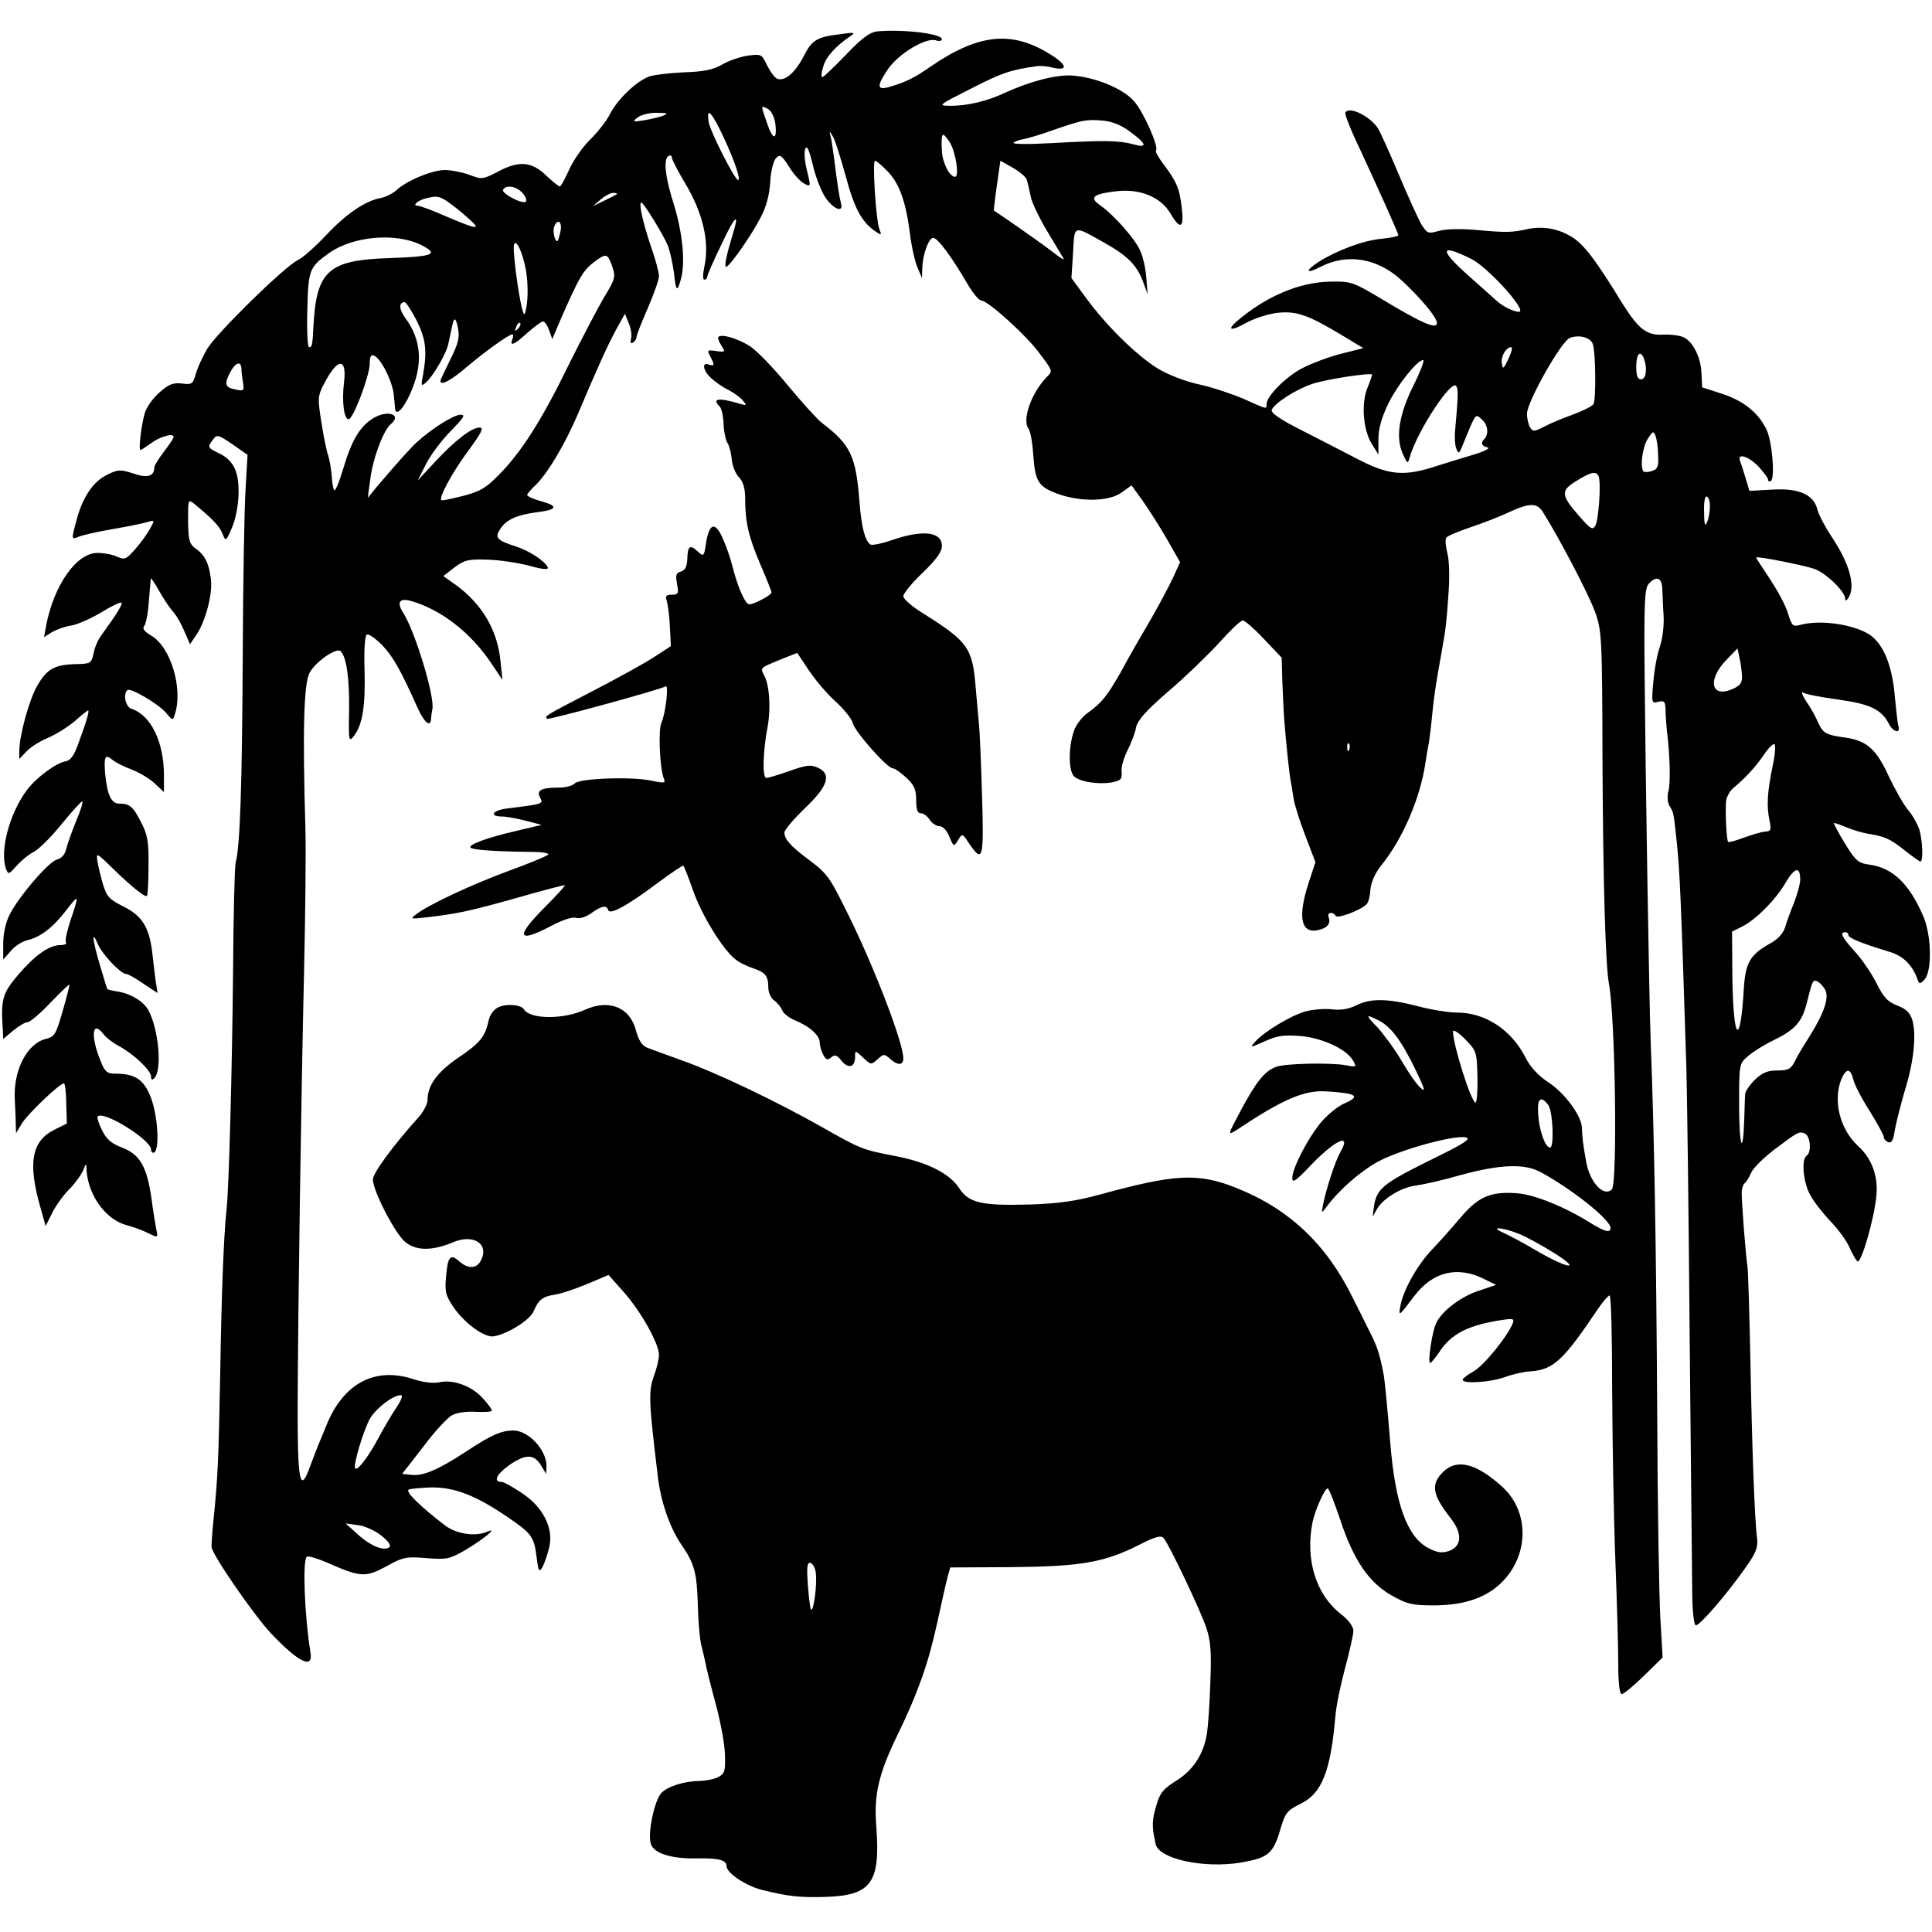
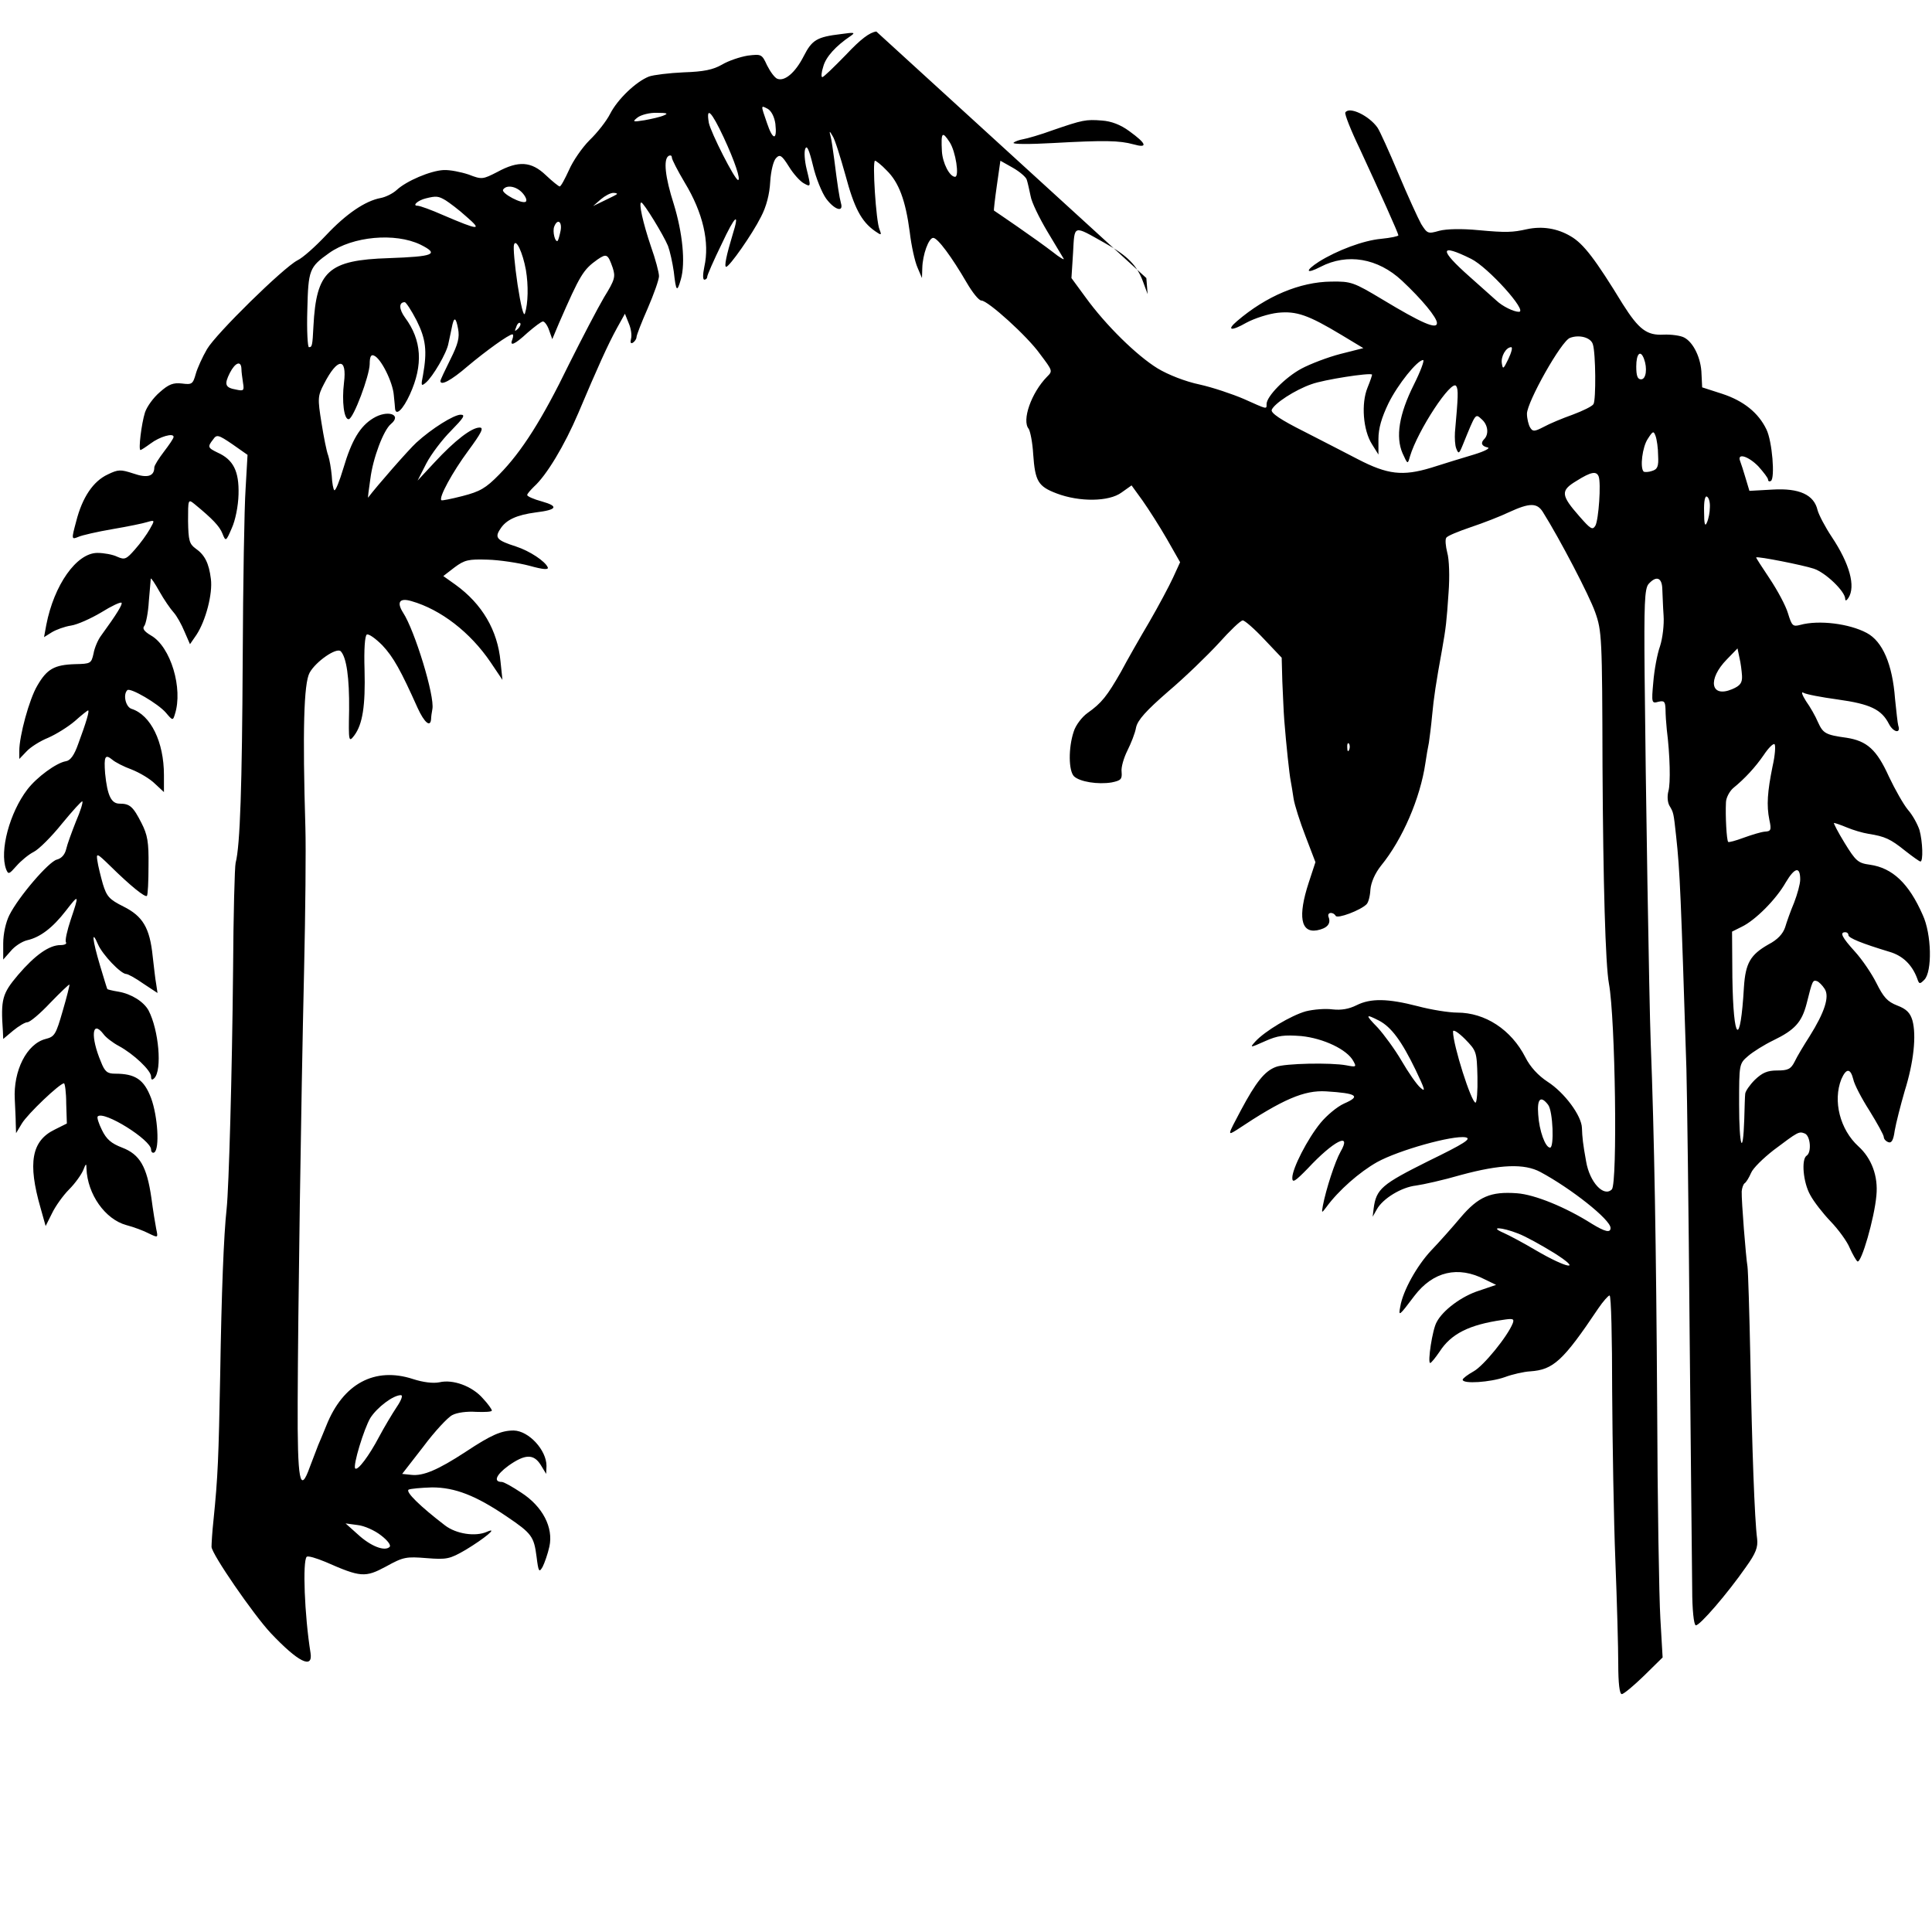
<svg xmlns="http://www.w3.org/2000/svg" version="1" width="801.333" height="801.333" viewBox="0 0 601 601">
-   <path d="M272.6 9.8c-2.1.3-4.8 2.3-9.5 7.3-3.7 3.8-6.9 6.9-7.3 6.9-.4 0-.3-1.5.3-3.3.8-3 3.9-6.4 8.5-9.5 1.6-1.1 1.2-1.2-3-.6-7.5.9-9 1.8-11.6 6.9-2.6 5.1-5.9 7.9-8.2 7-.8-.3-2.2-2.2-3.2-4.2-1.6-3.5-1.8-3.5-6-3-2.4.4-6 1.6-8 2.8-2.8 1.6-5.7 2.2-11.9 2.4-4.5.2-9.4.8-10.8 1.3-4.1 1.6-9.8 7.1-12.1 11.6-1.1 2.2-4 5.9-6.4 8.2-2.3 2.3-5.2 6.5-6.4 9.3-1.3 2.8-2.5 5.1-2.9 5.1-.3 0-2.3-1.6-4.3-3.5-4.5-4.3-8.5-4.6-15.1-1-4.5 2.3-4.8 2.4-8.9.8-2.4-.8-5.9-1.5-7.8-1.4-4.1.2-11.6 3.4-14.6 6.2-1.2 1.1-3.4 2.2-5 2.5-4.8.9-10.7 4.9-17 11.6-3.3 3.5-7.2 7-8.9 7.8-4.4 2.3-25.3 22.8-28.1 27.6-1.4 2.4-3 5.9-3.5 7.7-.9 3.2-1.2 3.4-4.3 3-2.7-.3-4.1.2-6.9 2.7-2 1.7-4 4.5-4.6 6.3C44 131.8 43 140 43.7 140c.2 0 1.6-.9 3.1-2 2.9-2.2 7.2-3.4 7.2-2.1 0 .5-1.4 2.5-3 4.6-1.6 2.1-3 4.3-3 4.9 0 2.8-2.2 3.4-6.5 1.9-4-1.3-4.7-1.3-8 .3-4.5 2.1-7.9 7.1-9.8 14.6-1.5 5.6-1.5 5.7.7 4.8 1.1-.5 5.9-1.6 10.6-2.4 4.7-.8 9.6-1.8 10.8-2.2 2.4-.7 2.4-.6.8 2.2-.9 1.6-2.9 4.4-4.6 6.3-2.7 3.1-3.2 3.3-5.5 2.3-1.4-.7-4.2-1.2-6.2-1.2-6.5 0-13.5 10-15.9 22.4l-.7 3.8 2.4-1.5c1.3-.8 4-1.8 6-2.1 2-.3 6.2-2.2 9.4-4.1 3.2-2 6-3.3 6.3-3 .4.4-1.3 3.3-6.4 10.3-.9 1.2-2 3.7-2.3 5.5-.7 3.1-.9 3.2-5.7 3.3-6.5.2-8.8 1.5-11.8 6.7-2.5 4.2-5.6 15.6-5.6 20.3v2.5l2.3-2.4c1.2-1.3 4.2-3.2 6.7-4.2 2.5-1.1 6.2-3.4 8.3-5.2 2-1.8 3.9-3.3 4.1-3.3.5 0-.5 3.5-3.1 10.5-1.2 3.4-2.4 5.1-3.8 5.3-3 .5-9.1 5-12 8.8-5.5 7.2-8.7 19.1-6.6 24.8.7 1.7.9 1.6 3.2-1 1.4-1.6 3.8-3.6 5.4-4.4 1.6-.8 5.6-4.8 8.8-8.8 3.3-4 6.1-7.1 6.3-6.9.3.2-.6 3.1-2 6.3-1.3 3.3-2.7 7.1-3 8.5-.4 1.7-1.4 2.9-2.9 3.3-2.5.6-11.9 11.5-14.8 17.3-1.1 2.2-1.9 5.8-1.9 8.8v5l2.3-2.6c1.2-1.5 3.5-3 5.1-3.4 4.1-.9 8-3.9 12.1-9.2 4.1-5.3 4.2-5.2 1.5 2.8-1.1 3.3-1.8 6.4-1.5 7 .4.5-.4.9-1.7.9-3.5 0-7.9 3.1-13.2 9.3-4.9 5.8-5.4 7.5-4.7 17.5l.1 2.4 3.1-2.6c1.7-1.4 3.7-2.6 4.4-2.6.8 0 4-2.7 7.1-6 3.2-3.3 5.9-5.9 6-5.7.1.1-.8 3.8-2.1 8.2-2.1 7.3-2.5 8-5.3 8.7-5.9 1.5-10.1 9.9-9.6 18.8.1 2.5.3 5.8.3 7.5l.1 3 1.8-3c1.8-3 11.8-12.5 13.1-12.5.3 0 .7 2.8.7 6.3l.2 6.2-3.8 1.9c-7.2 3.5-8.4 10.4-4.4 24.3l1.6 5.7 2-4c1-2.1 3.4-5.5 5.3-7.4 1.9-1.9 3.8-4.6 4.4-6 .8-2.1 1-2.2 1-.5.3 8 5.8 15.8 12.4 17.6 2.3.6 5.5 1.8 7 2.6 2.9 1.4 2.9 1.4 2.3-1.4-.3-1.5-1-5.8-1.5-9.6-1.4-9.8-3.6-13.6-9.1-15.7-3.4-1.3-4.9-2.6-6.3-5.5-1-2-1.6-3.9-1.3-4.2 1.9-1.9 16.6 7.3 16.6 10.3 0 .8.5 1.2 1 .9 1.7-1.1 1.1-11.2-1-16.9-2.2-5.8-4.9-7.6-11.2-7.6-2.4 0-3.2-.6-4.4-3.7-3.3-7.8-2.8-13.3.8-8.6.7 1 2.9 2.7 4.8 3.7 4.6 2.5 10 7.6 10 9.5 0 1 .3 1.2 1 .5 2.5-2.5 1.4-15-1.8-21.1-1.5-2.7-5.3-5.1-9.3-5.8-1.9-.3-3.4-.7-3.5-.8-.1-.1-1.1-3.4-2.3-7.4-2.4-8.1-2.7-11.4-.6-6.5 1.4 3.2 7.1 9.2 8.8 9.2.5 0 2.9 1.3 5.3 3l4.4 2.9-.4-2.7c-.3-1.5-.7-5.4-1.1-8.7-.9-8.9-3.1-12.5-9.1-15.5-4.4-2.2-5.2-3.1-6.4-7-.7-2.5-1.5-5.7-1.7-7.2-.4-2.5-.2-2.5 3.9 1.5 6.5 6.4 10.9 9.9 11.5 9.4.3-.3.5-4.5.5-9.4.1-7.3-.3-9.6-2.2-13.3-2.6-5.1-3.6-6-6.8-6-2.6 0-3.8-2.5-4.5-9.4-.4-5.3 0-6.1 2.2-4.3.9.8 3.6 2.2 6.1 3.1 2.5 1 5.7 2.9 7.2 4.4l2.8 2.6v-5.3c0-10.3-4.1-18.7-10.1-20.6-1.8-.6-2.7-4.4-1.3-5.8.9-.9 9.6 4.2 12 7 2.1 2.5 2.2 2.5 2.8.5 2.6-8-1.3-21-7.4-24.5-2.2-1.3-2.8-2.2-2.1-3 .5-.7 1.2-4.1 1.4-7.7.3-3.6.6-6.7.6-7 .1-.3 1.3 1.5 2.7 4 1.4 2.5 3.4 5.4 4.4 6.5 1 1.1 2.5 3.8 3.4 6l1.7 3.9 2-2.9c2.9-4.4 5.1-12.8 4.5-17.4-.6-4.9-1.9-7.5-4.8-9.5-1.9-1.4-2.2-2.5-2.3-8.5 0-6.8 0-6.9 2-5.3 5.6 4.6 7.8 6.9 8.7 9.2 1 2.5 1.1 2.5 2.9-1.7 1.1-2.4 2-6.8 2.1-10.5.2-7.2-1.6-10.8-6.5-13-3.1-1.5-3.2-1.8-1.4-4.1 1.1-1.6 1.6-1.5 6 1.5l4.7 3.3-.6 10.5c-.4 5.8-.8 29.6-.9 53-.2 39.4-.8 58.1-2.2 63.4-.3 1.1-.7 16.3-.8 33.6-.3 31.7-1.3 67.5-2 74-.9 8.1-1.6 26.2-2 51.5-.5 26.1-.7 31.7-2.1 45.5-.4 3.6-.6 7.3-.6 8.2.1 2.3 13 21 18.4 26.8 8.5 9 13.2 11.4 12.4 6.2-1.9-11.8-2.5-28.6-1.2-29.9.4-.4 3 .4 5.9 1.6 10.9 4.8 12.3 4.9 18.8 1.4 5.4-3 6.3-3.1 12.6-2.6s7.2.3 12.2-2.6c5.8-3.5 10.3-7.2 6.6-5.6-3.6 1.6-9.6.7-13.1-2-7.7-5.9-12.3-10.4-11.3-11.1.6-.3 3.9-.6 7.3-.7 7.1 0 13.6 2.5 23.3 9.1 7.7 5.2 8.4 6.2 9.2 12.4.6 4.8.8 5.1 1.9 3.2.6-1.2 1.6-4 2.1-6.3 1.3-5.9-2.1-12.5-8.8-16.8-2.7-1.8-5.4-3.3-6-3.3-2.7 0-1.8-2.2 2-5 5.2-3.7 7.9-3.8 10.1-.3l1.7 2.8.1-2.5c0-4.9-5.5-10.9-10.2-11-3.8 0-6.9 1.3-14.9 6.6-8.7 5.7-13.3 7.6-16.9 7.2l-2.9-.3 6.6-8.5c3.5-4.7 7.6-9.1 9-9.8 1.5-.8 4.6-1.2 7.4-1 2.7.1 4.9 0 4.9-.4s-1.2-2.1-2.8-3.8c-3.3-3.8-9.3-6-13.5-5-2 .4-5.1 0-8.2-1-11.9-3.9-21.8 1.4-27 14.5-.9 2.2-2 4.9-2.5 6-.4 1.1-1.6 4.2-2.6 6.8-3.1 8.7-3.9 4.6-3.8-20.1.1-27.5 1-91.2 2-134.7.4-17.6.6-37.4.4-44-.9-30.1-.5-44.9 1.3-48.2 1.9-3.5 8.4-8 9.7-6.7 1.8 1.9 2.7 8.3 2.6 18.2-.2 10-.1 10.2 1.6 8 2.6-3.5 3.5-9.2 3.2-20.5-.2-6.3.1-10.5.7-10.9.6-.3 2.7 1.2 4.8 3.3 3.5 3.7 5.8 7.9 11 19.5 2.1 4.6 4 6.2 4.2 3.5 0-.6.2-2.1.4-3.1.8-4-5.5-24.5-9.1-30-2.1-3.3-1.1-4.7 2.6-3.6 9.1 2.6 18.3 9.7 24.6 19l3.7 5.5-.6-5.7c-.9-9.7-5.7-17.9-14-23.9l-3.8-2.7 3.5-2.7c3.1-2.3 4.3-2.6 10.3-2.4 3.7.1 9.6 1 13 1.9 4.3 1.2 6 1.3 5.7.5-.8-1.9-5.6-5.1-9.9-6.5-5.9-1.9-6.7-2.7-4.9-5.4 1.8-2.9 5.1-4.4 11.1-5.2 6.6-.8 7.2-1.9 1.9-3.4-2.6-.7-4.6-1.6-4.6-2 0-.4 1-1.5 2.1-2.6 3.9-3.5 9.5-12.8 13.8-22.9 6-14.2 9.2-21.3 12-26.4l2.5-4.5 1.2 3c.7 1.6 1 3.7.7 4.8-.3 1.2-.1 1.6.6 1.2.6-.4 1.1-1.2 1.1-1.7 0-.6 1.6-4.7 3.5-9 1.9-4.4 3.5-8.9 3.5-10 0-1.1-1.1-5.3-2.5-9.2-2.5-7.4-3.9-13.7-3-13.7.7 0 6.9 10.1 8.3 13.5.6 1.6 1.4 5.2 1.8 8 .7 6.2 1 6.6 2.2 2.4 1.5-5.2.5-14.6-2.2-23.4-2.7-8.4-3.3-14-1.6-15 .6-.3 1-.1 1 .5s1.8 4.1 4 7.8c5.7 9.4 7.8 18.6 6.1 26.2-.5 2.4-.5 4 0 4s.9-.4.9-.9 2-5.1 4.5-10.2c4.2-9 5.7-10.2 3.4-2.9-1.9 6.3-2.7 10-2 10 1 0 8.1-10.1 10.8-15.5 1.7-3.2 2.7-7.1 2.9-11 .2-3.3 1-6.5 1.8-7.3 1.2-1.3 1.8-.9 4 2.6 1.4 2.3 3.5 4.6 4.6 5.2 2.3 1.3 2.3 1.2.9-4.5-.6-2.5-.8-5.3-.4-6.2.5-1.3 1.2.3 2.4 5.2.9 3.9 2.8 8.5 4.1 10.3 2.6 3.5 5.5 4.4 4.6 1.4-.5-1.8-1.1-5.7-2.1-13.7-.4-2.8-.8-5.9-1.1-7-.5-1.9-.4-1.9.6-.2.7 1 2.4 6.5 4 12.2 2.7 10.1 4.9 14.4 9.2 17.4 2 1.4 2.1 1.3 1.4-.5-1.1-2.5-2.3-21.4-1.4-21.4.3 0 2 1.3 3.6 3 3.8 3.7 5.9 9.3 7.2 19.2.5 4.3 1.6 9.2 2.4 11l1.4 3.3.1-3.1c.1-4.2 2-9.4 3.4-9.4s5.8 6 10.4 13.9c1.8 3.1 3.8 5.6 4.6 5.6 2 0 14.3 11.1 18.2 16.6 4 5.3 4 5.3 2.2 7.1-4.9 5-7.9 13.6-5.7 16.2.5.8 1.2 4.3 1.4 7.9.6 8.4 1.5 10 7.3 12.2 7.1 2.7 16.3 2.6 20.2-.3l3.1-2.2 3.4 4.7c1.9 2.7 5.3 8 7.6 12l4.1 7.2-2.2 4.8c-1.2 2.6-4.5 8.8-7.4 13.8-2.9 4.9-6.9 11.9-8.8 15.5-4.3 7.5-6 9.7-10.4 12.8-1.7 1.2-3.7 3.8-4.3 5.8-1.7 5.1-1.6 12.2.1 13.9 1.8 1.7 7.4 2.6 11.7 1.9 2.9-.6 3.3-1 3.1-3.3-.2-1.4.7-4.4 1.8-6.6 1.1-2.2 2.4-5.4 2.7-7.2.5-2.3 3.1-5.2 10-11.2 5.2-4.4 12.2-11.2 15.7-15 3.5-3.9 6.8-7.1 7.5-7.1.6 0 3.6 2.6 6.6 5.8l5.5 5.8.2 7.4c.2 4.1.4 9.5.6 12 .6 7.6 1.6 17 2 18.9.2 1 .6 3.5.9 5.5.3 2 2 7.3 3.7 11.7l3.1 8.1-2.1 6.4c-3.4 10.4-2.5 15.7 2.6 14.8 3.1-.6 4.4-2 3.6-4.1-.6-1.5 1.3-1.8 2.2-.4.5 1 7.7-1.7 9.6-3.6.6-.6 1.1-2.6 1.2-4.6.2-2.2 1.4-5 3.3-7.4 6.7-8.2 12.2-21 13.8-31.9.3-2.1.8-5 1.1-6.4.2-1.4.7-5.2 1-8.5.5-5.4 1.2-10.1 3.1-20.5 1.2-6.8 1.4-8.6 2-17.5.4-5.1.2-10.6-.4-12.6-.5-2-.7-4.1-.3-4.6.3-.6 3.8-2 7.6-3.3 3.9-1.3 9.3-3.4 12-4.7 6.3-2.9 8.6-2.9 10.4-.1 5.4 8.6 14.5 26.1 16.3 31.2 2.1 5.9 2.2 7.8 2.3 48.1.2 35.9.9 61.6 2 67.5 2 10.9 2.7 62.2.9 64-2.5 2.5-6.9-2.2-8-8.7-1-5.5-1.2-7.5-1.3-10.4-.1-3.8-5.4-11-10.7-14.4-2.9-1.9-5.4-4.6-6.9-7.6-4.4-8.6-12.5-13.9-21.2-13.9-2.6 0-8.2-.9-12.3-2-9.3-2.4-14.6-2.5-19-.3-2.4 1.2-4.8 1.6-7.5 1.3-2.2-.3-5.9 0-8.3.6-4.6 1.3-12.8 6.2-15.7 9.4-1.8 2-1.7 2 3-.1 4-1.8 6-2 11.3-1.6 6.9.7 14.3 4.2 16.2 7.8 1 1.8.9 1.9-2.2 1.3-4.8-.9-19.2-.6-21.9.5-3.5 1.3-6.2 4.7-10.9 13.5-4.2 7.9-4.2 7.9-1.3 6.1 14.4-9.6 21-12.4 27.8-12 9.7.6 10.9 1.5 5.6 3.8-2.2 1-5.4 3.7-7.3 6-4.1 5-8.8 14.2-8.8 17.1 0 1.7.9 1.1 4.8-2.9 8-8.6 13.9-11.6 10.2-5.2-1.7 3-4.5 11.6-5.5 16.8-.4 2.3-.4 2.4 1.1.4 3.8-5.2 10.3-10.9 15.8-14 6.7-3.7 23.5-8.4 27.5-7.7 2 .4-.3 1.9-11.6 7.4-14.4 7.2-16.2 8.6-17 14.8l-.3 2.5 1.3-2.3c1.9-3.4 7.7-6.9 12.2-7.4 2.2-.3 8.5-1.7 14-3.3 12.2-3.3 19.7-3.6 24.7-.9 9.5 5.1 21.8 14.8 21.8 17.4 0 1.6-1.7 1.2-5.8-1.3-8.2-5.2-17.8-9.1-23.3-9.5-8.2-.6-12 1-17.6 7.6-2.6 3.1-6.7 7.7-9.1 10.2-4.5 4.8-8.8 12.6-9.6 17.4-.6 3.2-.5 3.2 4.4-3.3 5.8-7.6 13.6-9.4 21.9-5.1l3.5 1.7-5.3 1.8c-5.4 1.7-11.3 6.1-13.2 9.8-1.3 2.2-2.9 12.7-2 12.7.3 0 1.6-1.6 2.9-3.5 3.6-5.6 9.2-8.4 19.6-9.9 3.2-.5 3.7-.4 3.2 1-1.6 4.1-9.1 13.3-12.2 15-1.8 1-3.4 2.2-3.4 2.6 0 1.4 8.6.8 13.1-.8 2.4-.9 6-1.7 7.9-1.8 7.2-.5 10.2-3.2 21.2-19.6 1.5-2.2 3.1-4 3.5-4 .5 0 .8 13.4.8 29.7.1 16.4.5 40.1 1 52.8.5 12.6.9 27.2.9 32.2 0 5.9.4 9.3 1.1 9.3.6 0 3.7-2.6 6.9-5.7l5.8-5.7-.7-12.1c-.4-6.6-.9-36.5-1-66.5-.3-49.2-.9-84.2-2-112.5-.5-13.3-1.6-81.3-1.9-114.5-.2-22.2 0-26.8 1.2-28.3 2.4-2.7 4.2-2.1 4.3 1.5.1 1.8.2 5.5.4 8.3.2 2.8-.3 7-1.1 9.5-.9 2.5-1.8 7.5-2.1 11.2-.6 6.5-.5 6.7 1.6 6.1 1.8-.4 2.1-.1 2.2 2.3 0 1.6.2 4.5.4 6.4 1 7.9 1.2 16.7.5 19.1-.4 1.5-.3 3.4.3 4.5 1.3 2.2 1.3 2.1 2.1 9.5 1.2 10.8 1.5 19.2 3.2 72.4.2 7.1.7 44 1 82 .4 37.9.7 73.9.8 79.9 0 6.3.5 11 1.1 11.2 1.1.3 9.9-9.9 15.6-18.1 3.1-4.3 3.8-6.2 3.5-8.8-.8-6-1.6-28.7-2.1-55.7-.3-14.6-.7-27.6-.9-29-.5-2.9-1.9-20.5-1.8-23.4.1-1.1.5-2.2.9-2.5.5-.3 1.4-1.8 2-3.2.6-1.5 3.8-4.6 7-7.1 7.7-5.8 7.9-5.9 9.7-5.2 1.8.7 2.2 5.9.6 6.9-1.7 1.1-1.1 8.3 1.1 12.2 1.1 2.1 4 5.8 6.4 8.3 2.4 2.5 5.1 6.2 5.9 8.2.9 2 2 3.9 2.4 4.2 1.2.7 5.3-13.5 5.9-20.5.6-6-1.5-11.6-5.6-15.3-5.7-5.2-8-14.1-5.3-20.9 1.5-3.4 2.8-3.5 3.7 0 .3 1.6 2.6 6 5.1 9.9 2.4 3.9 4.4 7.5 4.4 8.1 0 .6.6 1.3 1.4 1.6 1 .4 1.6-.6 2-3.6.4-2.3 1.8-7.8 3.1-12.3 2.8-8.9 3.7-17.3 2.4-22-.7-2.3-1.8-3.5-4.7-4.6-3.1-1.2-4.3-2.6-6.5-7-1.5-3-4.5-7.4-6.7-9.8-4-4.4-4.8-6-3-6 .6 0 1 .4 1 .9 0 .9 4.2 2.6 12.8 5.2 4.1 1.2 7 4 8.6 8.3.6 1.8.8 1.8 2.2.4 2.5-2.5 2.3-14.2-.5-20.2-4.3-9.8-9.4-14.6-16.4-15.6-3.7-.5-4.4-1.1-7.9-6.8-2.1-3.4-3.5-6.2-3.3-6.2.3 0 2.1.6 4 1.4 1.9.8 4.9 1.7 6.8 2 5.1.8 6.8 1.6 11.4 5.3 2.3 1.8 4.4 3.3 4.7 3.3.9 0 .7-6.2-.3-9.8-.6-1.8-2.1-4.6-3.6-6.3-1.4-1.7-4-6.3-5.9-10.3-3.8-8.4-6.8-11.1-13.2-12.1-6.6-.9-7.3-1.4-8.9-4.9-.7-1.7-2.4-4.7-3.7-6.5-1.2-1.9-1.6-3.1-.8-2.6s5.6 1.4 10.7 2.1c10.1 1.4 13.6 3.1 15.9 7.6 1.4 2.7 3.8 3.1 2.9.5-.2-.7-.6-4.4-1-8.3-.8-10.8-3.9-17.9-8.8-20.5-5.4-2.9-14.9-4.1-20.7-2.5-2.3.6-2.6.3-3.8-3.6-.7-2.4-3.3-7.2-5.7-10.8-2.4-3.6-4.3-6.5-4.2-6.6.5-.4 14.6 2.4 17.9 3.5 3.7 1.2 9.8 7.1 9.8 9.4 0 .7.4.6 1-.3 2.3-3.6.4-10.6-5.2-19-2-3-4-6.8-4.4-8.3-1.1-4.8-5.7-6.9-14-6.4l-7.2.4-1.2-4c-.6-2.1-1.4-4.5-1.7-5.3-1-2.6 2.6-1.5 5.7 1.7 1.6 1.8 3 3.6 3 4.1 0 .5.4.7.9.4 1.3-.9.4-12.3-1.4-16-2.5-5.2-7.1-8.9-13.8-11.1l-6.2-2-.2-4.1c-.1-4.9-2.5-9.9-5.4-11.4-1.1-.6-4-1-6.4-.9-5.2.3-7.7-1.6-12.7-9.5-8.5-13.9-12.2-18.8-16.2-21.1-4.2-2.5-8.9-3.2-13.6-2.2-4.5 1-6.4 1.1-15.1.3-5.2-.5-9.9-.4-12.2.2-3.5 1-3.7.9-5.6-2.1-1-1.8-4.2-8.8-7.1-15.7-2.9-6.9-5.8-13.3-6.5-14.3-2.6-3.7-8.8-6.7-10-4.7-.3.4 1.7 5.5 4.4 11.1 6.3 13.6 12.1 26.5 12.1 27.1 0 .3-2.4.8-5.4 1.1-5.5.5-13.7 3.6-19.3 7.1-4.5 2.9-4.1 4 .5 1.6 8.3-4.3 17.8-2.7 25.3 4.3 6.3 5.9 10.9 11.5 10.9 13.2 0 2.1-4.8 0-16.9-7.3-9-5.4-9.8-5.7-16-5.6-9.7.1-20.2 4.5-29.3 12.3-3.4 2.9-1.8 3.2 2.9.5 2.6-1.4 7-2.8 9.8-3.1 5.8-.6 9.5.7 19.8 6.9l6.8 4.1-7.1 1.8c-3.9 1-9.4 3.1-12.2 4.6-5 2.7-10.8 8.6-10.8 11 0 1.7.3 1.7-7.1-1.6-3.5-1.5-9.7-3.6-13.8-4.5-4.3-.9-9.7-3-13-5-6.5-4-16.1-13.4-22.4-22.1l-4.4-6 .5-7.8c.5-8.9-.1-8.7 9.7-3.2 7.2 4 10.2 7 12.1 12.2l1.4 3.8-.4-5c-.2-2.8-1-6.6-1.9-8.5-1.6-3.7-8.4-11.4-12.7-14.3-3.2-2.3-1.8-3.4 5.2-4.2 7.4-.9 13.9 1.8 16.9 6.9 3.1 5.3 4.3 4.6 3.5-1.9-.7-5.9-1.5-7.9-5.8-13.6-1.5-2-2.5-3.8-2.2-4.1 1-1-3.9-12-6.8-15.3-3.5-4-12.1-7.5-19.3-8-5.1-.3-13.1 1.8-21.2 5.5-5.3 2.5-11.7 4-16.8 3.9-3.9 0-3.6-.2 6.7-5.4 9.5-4.9 12.4-5.8 20.3-6.9 1.1-.2 3.4 0 5.2.5 4.7 1 4.2-1-1-4.2-12-7.5-22.3-6.4-37.2 3.8-5 3.5-7.6 4.8-12.7 6.3-4 1.2-4.2-.1-.7-5.3 3.3-5 12.2-10.3 15.2-9.1.9.3 1.7.1 1.7-.4 0-1.8-12.8-3.2-20.4-2.4zm-31.4 28.7c.6 5.3-.8 5.2-2.6-.2-2-5.8-2-5.6.3-4.4 1.1.7 2 2.5 2.3 4.6zm-34.7-2.6c-1.1.5-3.8 1.1-6 1.5-3.7.6-3.9.5-2.1-.9 1.1-.8 3.8-1.5 6-1.4 3.1 0 3.6.2 2.1.8zm18.6 6.8c3.5 7.5 5.4 13.3 4.5 13.3-1 0-8.5-14.8-9.1-17.8-.9-5.3.8-3.6 4.6 4.5zm126.2-1.9c5.4 3.9 5.9 5.4 1.3 4.1-4.4-1.2-8.9-1.3-25.1-.4-7.1.4-12.7.4-12.2-.1.4-.4 1.8-.9 3-1.1 1.2-.2 5.4-1.4 9.2-2.8 9.3-3.2 10.3-3.4 15.3-3 2.9.2 5.8 1.3 8.5 3.3zm-55.9 3.4c1.9 2.9 3.1 10.8 1.7 10.8-1.7 0-3.9-4.3-4.1-8-.3-5.9.1-6.3 2.4-2.8zm24 11.7c.3.9.8 3.2 1.2 5.1.3 1.9 2.7 6.8 5.2 11 2.5 4.1 4.7 7.9 5.1 8.5.3.5-1.3-.4-3.4-2.1-2.2-1.7-7.1-5.2-11-7.9-3.8-2.6-7.1-4.9-7.3-5-.1-.1.3-3.6.9-7.8l1.1-7.7 3.9 2.2c2.1 1.2 4.1 2.9 4.3 3.7zM162.5 60c1 1.1 1.5 2.3 1.1 2.7-1 1-7.8-2.6-7.1-3.7 1-1.6 4.1-1.1 6 1zm29.4.4c-.2.2-2 1.1-3.9 2l-3.5 1.7 2.4-2.1c1.3-1.1 3-2 3.9-2 .8 0 1.3.2 1.1.4zm-53.3 1.9c1.1.7 4.1 2.9 6.5 5.1 5.1 4.4 3.9 4.3-7.3-.5-3.6-1.6-7.2-2.9-7.9-2.9-1.8 0 .1-1.7 2.6-2.3 3.2-.8 3.9-.7 6.1.6zm35.8 9.4c-.3 1.5-.7 2.9-.9 3.2-.8.7-1.7-2.9-1.1-4.4 1-2.6 2.5-1.6 2 1.2zm-43.6 4.4c6 3 4.2 3.7-9.9 4.2-18.8.6-22.5 4-23.4 21.2-.3 6-.4 6.5-1.4 6.5-.4 0-.7-5.2-.5-11.6.3-12.5.6-13.3 6.8-17.7 7.3-5.2 20.5-6.4 28.4-2.6zm32.8 7.9c.8 4.8.7 10.3-.3 13.5-.4 1.2-1.3-2.5-2.3-9-.9-6.1-1.4-11.6-1.1-12.4.6-2 2.7 2.4 3.7 7.9zm294-3.5c5.3 2.6 17.8 16.5 14.9 16.5-1.6 0-5.1-1.7-7-3.5-.7-.6-4.4-3.9-8.3-7.4-9.6-8.5-9.5-10.5.4-5.6zm-267 2.8c.9 2.8.7 3.7-2.7 9.2-2 3.4-6.9 12.8-10.9 20.8-8.3 17.1-14.7 27.2-21.7 34.3-4.2 4.3-6 5.3-11.4 6.7-3.5.9-6.5 1.5-6.6 1.3-.9-.8 3.5-8.8 8.3-15.3 4.2-5.7 5-7.3 3.6-7.3-2.5 0-7.7 4-14 10.8l-5.3 5.7 2.7-5.3c1.5-2.9 5-7.5 7.7-10.2 3.9-4 4.6-5 3-5-2.1 0-9 4.3-13.8 8.7-2.3 2.1-12.3 13.5-15 17.1-.1.1.2-2.5.7-5.8.8-6.5 4.1-15.2 6.4-17.1 3.6-3-1.1-4.5-5.5-1.8-4.1 2.5-6.7 6.8-9.3 15.6-1.2 4-2.4 7-2.8 6.8-.3-.2-.7-2.2-.8-4.5-.2-2.2-.7-5.1-1.1-6.3-.5-1.2-1.4-5.8-2.1-10.2-1.2-7.5-1.2-8.3.8-12.1 4.2-8.2 7.2-8.3 6.2-.3-.7 5.7 0 11.5 1.5 11.3 1.5-.3 6.4-13.4 6.5-17.1 0-2.3.4-3.1 1.3-2.7 2.2.8 5.9 8.3 6.2 12.3.2 2 .4 3.9.4 4.3.3 2.3 2.5.1 4.6-4.5 4.2-9.2 3.7-16.9-1.5-23.9-1.9-2.6-2-4.8-.1-4.8.4 0 2.1 2.6 3.7 5.7 2.9 5.8 3.3 9.5 2 16.9-.7 3.4-.6 3.7.9 2.4 2.1-1.8 6.5-9.2 7-12.2.3-1.2.7-3.4 1-4.7.7-3.7 1.3-3.6 2 .2.5 2.7 0 4.7-2.4 9.5-1.7 3.4-3.1 6.4-3.1 6.7 0 1.6 3.3-.1 8.5-4.6 5.6-4.7 12.8-9.9 13.9-9.9.3 0 .3.7 0 1.5-1 2.4.6 1.8 4.7-2 2.2-1.9 4.3-3.5 4.8-3.5s1.4 1.2 1.9 2.7l1 2.8 2.1-5c6.6-15.1 7.5-16.6 12-19.8 2.8-1.9 3.2-1.7 4.7 2.6zm-29.5 19c-1 .9-1.1.8-.5-.6.3-1 .9-1.5 1.2-1.2.3.3 0 1.1-.7 1.8zm334.4 4.8c.9 2.7 1 17.3.2 18.6-.4.7-3.3 2.1-6.5 3.3-3.1 1.1-7.2 2.8-9 3.8-2.9 1.5-3.4 1.5-4.2.2-.5-.8-1-2.8-1-4.3 0-3.6 10.7-22.7 13.4-23.6 2.9-1.1 6.5-.1 7.1 2zm-26.3 4.6c-1.5 3.1-1.7 3.3-2 1.4-.4-2.2 1.3-5.1 2.9-5.1.5 0 .1 1.6-.9 3.7zm42.2-.1c1.1 2.9.7 6.4-.9 6.4-1.1 0-1.5-1.1-1.5-4 0-4 1.3-5.3 2.4-2.4zm-71.6 8.1c-4.6 9.2-5.7 16.2-3.5 21.3 1.6 3.5 1.6 3.5 2.3 1 2.4-8.1 13-24.2 14.4-21.9.7 1.1.6 3.2-.4 14.4-.1 1.7 0 4 .4 5 .7 1.8.9 1.7 2-1 4.2-10.3 3.9-9.9 6-8 1.9 1.7 2.2 4.6.7 6.1-1.2 1.2-.8 2.2 1.1 2.6.9.2-1 1.2-4.3 2.2-3.3 1-9.3 2.8-13.3 4.1-8.9 2.7-13.6 2.1-22.7-2.6-3.3-1.7-10.8-5.6-16.7-8.6-7.4-3.7-10.5-5.8-10.2-6.8.8-2 7.2-6.2 12.4-8 3.8-1.4 18-3.6 18.8-3 .1.1-.5 1.9-1.4 4.1-2 4.9-1.4 13.2 1.4 17.6l2 3.2v-4.8c0-3.4 1-6.7 3.1-11.1 2.9-5.9 9-13.5 10.8-13.5.5 0-.8 3.5-2.9 7.7zm-364.7-5c0 1 .3 3 .5 4.4.4 2.4.2 2.6-2.1 2.1-3.5-.6-3.8-1.6-2-5.2 1.7-3.3 3.5-3.9 3.6-1.3zm440.7 27c.2 3.4-.2 4.3-1.9 4.8-1.1.4-2.3.4-2.6.2-1.2-1.2-.4-7.7 1.3-10.2 1.6-2.5 1.8-2.5 2.4-.9.4 1.1.8 3.8.8 6.1zm-18.5 6.5c.8 2.1 0 13.4-1 15.3-.9 1.5-1.5 1.1-5-2.9-5.8-6.6-5.9-8-.9-11 4.6-2.9 6.2-3.1 6.9-1.4zm34.6 9.6c0 1.5-.4 3.6-.9 4.7-.6 1.5-.9.6-.9-3.3-.1-3.3.3-5.1.9-4.7.6.3 1 1.8.9 3.3zm10 52.4c.1 2.2-.5 3.1-3.1 4.2-6.7 2.8-7.7-3.1-1.6-9.3l3.3-3.4.6 2.9c.4 1.6.7 4.1.8 5.6zm-122.2 23c-.3.8-.6.5-.6-.6-.1-1.1.2-1.7.5-1.3.3.3.4 1.2.1 1.9zm131.7 5.2c-1.6 7.9-1.9 12.1-1 16.6.7 3.2.5 3.6-1.4 3.7-1.2.1-4.1 1-6.6 1.9-2.4.9-4.6 1.5-4.8 1.3-.5-.5-.9-8.1-.7-12.2 0-1.5 1.1-3.5 2.2-4.5 3.7-3 7-6.6 9.6-10.4 1.4-2.1 2.9-3.6 3.3-3.3.4.3.2 3.4-.6 6.9zm8.6 35.2c0 1.4-.9 4.6-1.9 7.2-1.1 2.6-2.3 6-2.8 7.7-.7 2-2.3 3.8-5.2 5.3-5.6 3.2-7.1 5.8-7.6 13.2-1.1 19.1-3.3 17.3-3.6-2.9l-.1-14.3 3-1.5c4.2-2 10.7-8.5 13.7-13.8 2.8-4.7 4.5-5.1 4.5-.9zm7.6 34c1.6 2.4 0 7.3-4.7 14.8-1.8 2.8-3.9 6.3-4.6 7.8-1.2 2.4-2.1 2.8-5.5 2.8-3 0-4.6.7-6.9 2.9-1.6 1.6-2.9 3.5-3 4.3-.1.7-.2 4.3-.3 8-.4 12-1.6 8.5-1.6-4.6 0-12.6 0-12.7 2.8-15.1 1.5-1.3 5-3.5 7.9-4.9 6.6-3.2 8.8-5.6 10.3-11.4 1.8-7.2 1.9-7.4 3.2-7 .6.2 1.7 1.3 2.4 2.4zM429 317.5c3.8 2 7 6.3 11.4 15.4 2.8 5.9 3.2 7 1.5 5.5-1.2-1-3.8-4.8-5.9-8.4-2.1-3.6-5.5-8.2-7.4-10.3-4-4.1-3.9-4.4.4-2.2zm30.6 17.5c.1 4.4-.2 8-.6 8-1.3 0-7-17.9-7-22.1 0-.8 1.7.3 3.7 2.3 3.6 3.7 3.7 3.9 3.9 11.8zm22 8.7c1.5 2 1.9 13.3.6 13.3-1.5 0-3.4-5.3-3.7-10.3-.4-5 .8-6 3.1-3zm-9.4 40c2.4.9 7.4 3.7 11.3 6.1 9 5.7 4.1 4.9-5.8-.9-3.7-2.2-8.2-4.6-10-5.4-4.6-2-.6-1.8 4.5.2zm-348.8 54c-1.4 2.1-3.9 6.3-5.5 9.3-3 5.7-6.6 10.6-7.4 9.8-.8-.8 2.7-12.3 4.7-15.7 2.1-3.3 7.1-7.1 9.5-7.1.7 0 .2 1.5-1.3 3.7zm-4.9 39.9c2.1 1.6 3.2 3.1 2.7 3.6-1.5 1.5-5.9-.2-9.9-3.9l-3.8-3.4 3.7.5c2.1.2 5.4 1.7 7.3 3.2z" />
-   <path d="M223.5 104.8c-.3.3.1 1.5.9 2.7 1.3 2 1.3 2.1-1.6 1.7-2.8-.4-2.9-.3-1.9 1.6 1.5 2.8 1.4 3.2-.4 2.6-2.3-.9-1.8 2 .8 4.3 1.2 1.1 3.6 2.8 5.3 3.6 1.7.9 3.7 2.3 4.5 3.3 1.2 1.5 1.2 1.6-.6 1.1-7-2.1-9.2-1.8-6.6.8.6.6 1.1 3 1.2 5.5.1 2.5.7 5.1 1.2 5.8.5.7 1.1 2.9 1.3 4.8.1 2 1.1 4.6 2.2 5.8 1.4 1.4 2 3.5 2 6.6 0 7.2 1 11.9 4.7 20.5 1.9 4.4 3.5 8.4 3.5 8.8 0 .8-5.4 3.7-6.9 3.7-1.3 0-3.7-5.6-5.3-12-.6-2.5-2-6.4-3.1-8.8-2.3-5.1-4.1-4.4-5.1 1.9-.6 4.1-.7 4.1-2.6 2.4-2.4-2.2-3.1-1.7-3.2 2.5-.1 2.3-.7 3.4-2 3.8-1.5.4-1.7 1.1-1.2 3.8.6 3 .4 3.4-1.6 3.4-1.9 0-2.1.4-1.5 2.2.3 1.3.8 4.9.9 8.1l.3 5.7-5.1 3.3c-2.8 1.9-11.4 6.6-19.1 10.6-15.2 7.9-15.1 7.8-14.3 8.7.5.4 35-9 36.9-10.1 1-.7-.1 8.6-1.3 11.2-1.1 2.2-.6 14.1.7 17.5.6 1.4.2 1.5-3.6.7-6.1-1.4-22.7-.8-24.1.8-.6.7-2.8 1.3-4.8 1.3-5.6 0-7.2.8-6 3.1 1.1 2 1 2-10.3 3.4-4.6.6-5.7 2.5-1.4 2.5 1.2 0 4.5.6 7.2 1.3l5 1.3-8 1.9c-9.1 2.1-15 4.3-14.1 5.2.7.7 8 1.2 18.6 1.3 3.7 0 6 .4 5.5.9-.6.5-6.2 2.8-12.5 5.1-11.6 4.3-24.8 10.5-28.5 13.4-1.9 1.4-1.8 1.5 2 1.1 10.7-1.2 14.3-2 28.6-6 8.4-2.4 15.5-4.3 15.6-4.1.2.1-2.6 3.2-6.2 6.8-9.3 9.3-8.6 11.4 2 5.8 3.4-1.8 6.5-2.8 7.6-2.5 1.1.4 3.1-.2 4.8-1.4 3.3-2.4 4.8-2.6 5.3-1s5.7-1.2 15.2-8.3c4.3-3.2 8-5.7 8.2-5.5.2.2 1.6 3.7 3 7.7 2.5 7.3 9 18 12.9 21.2 1.1 1 3.6 2.3 5.5 2.9 4.1 1.4 5 2.4 5 6.1 0 1.5.8 3.3 1.8 4 1 .7 2.1 2.1 2.5 3 .3 1 2.1 2.4 4 3.2 4.6 1.9 7.7 4.7 7.7 6.9 0 1 .5 2.7 1.1 3.8.8 1.6 1.3 1.8 2.5.8 1.1-.9 1.8-.7 3.2 1.1 2.1 2.6 4.2 2 4.2-1.2 0-2.1 0-2.1 2.5.2 2.4 2.3 2.5 2.3 4.5.5 1.9-1.7 2.1-1.7 3.8-.2 2.4 2.2 4.2 2.2 4.2-.1 0-4.8-8.9-28-17-44.4-6-12.2-6.6-13-12.6-17.5-5.6-4.2-7.3-6.2-7.4-8.3 0-.8 2.8-4.1 6.3-7.5 7.3-6.9 8.5-10.7 4.1-12.7-2.2-1-3.6-.8-8.7 1-3.4 1.2-6.7 2.2-7.3 2.2-1.3 0-1.1-8.2.4-16 1-5.5.6-12.7-1-15.7-1.3-2.7-1.6-2.4 4.9-5.1l5.3-2.1 3.6 5.4c2 3 5.7 7.4 8.3 9.7 2.6 2.4 5.1 5.4 5.4 6.8.7 2.7 10.7 14 12.4 14 .6 0 2.5 1.3 4.2 2.9 2.5 2.3 3.1 3.7 3.1 7 0 3 .4 4.1 1.5 4.1.8 0 2 .9 2.7 2 .7 1.1 2.1 2 3 2 1.1 0 2.3 1.3 3.1 3.2 1.3 3.2 1.4 3.3 2.7 1.2 1.3-2.2 1.4-2.2 3.4.9 4.3 6.3 4.7 5.2 4.1-14.5-.3-10-.7-20.3-1-22.8-.2-2.5-.7-7.6-1-11.3-1-12.2-2.4-14.1-16.2-22.8-3.5-2.1-6.3-4.6-6.3-5.4 0-.9 2.7-4.2 6-7.3 4.3-4.2 6-6.5 6-8.4 0-4.4-5.9-5.1-15.5-1.8-3.1 1.1-6.2 1.7-6.7 1.4-1.7-1-2.8-5.5-3.4-12.8-1.1-14.7-2.7-18.2-11.8-25.1-1.4-1.1-6.2-6.4-10.6-11.7-4.4-5.4-9.7-10.8-11.7-12.1-3.8-2.4-8.8-3.9-9.8-2.9zm-68.6 208.6c-1.3.6-2.6 2.4-2.9 4.1-1.1 5-2.6 6.9-9.4 11.5-6.6 4.5-9.6 8.6-9.6 13.2 0 1.3-1.4 3.9-3.1 5.7-7.4 8.2-13.9 17-13.9 19 0 3.5 6.8 16.7 10 19.4 3.3 2.8 8.3 2.9 14.8.2 6.4-2.8 11.5.4 8.8 5.6-1.3 2.6-4 2.7-6.7.3-2.8-2.5-3.6-1.5-4.1 4.3-.5 5.2-.2 6.3 2.4 10.1 3.4 4.9 9.6 9.4 12.4 8.9 4.3-.7 11.3-5.1 12.4-7.8 1.6-3.7 2.8-4.6 6.8-5.2 1.9-.3 6.3-1.8 9.9-3.3l6.6-2.8 4.8 5.4c5.3 6 10.9 16 10.9 19.5 0 1.2-.7 4.2-1.6 6.6-1.7 4.8-1.6 7.7 1.2 30.9.9 8 3.7 16.1 7.3 21.4 4.2 6.1 4.9 8.8 5.2 19.4.1 4.8.6 10 1 11.7.4 1.6 1 4.1 1.3 5.5.2 1.4 1.6 7 3.1 12.5s2.9 12.7 3 16c.2 5.2 0 6.2-1.9 7.2-1.1.7-3.7 1.2-5.6 1.3-5 0-10.4 1.7-12.3 3.8-2.1 2.3-4.2 12.2-3.3 15.6.8 3.1 6.3 4.9 14.6 4.7 6.5-.1 9 .5 9 2.4 0 2.1 5.9 6.1 11 7.4 8.2 2 11.4 2.4 19.4 2.2 14.7-.4 17.5-4.3 16.2-21.9-.8-9.8.7-16.3 6.4-28.1 6.5-13.3 9.9-23 12.5-35.1 1.5-6.9 3-13.6 3.4-14.9l.7-2.5 19-.1c21.5-.2 28.8-1.4 39.7-6.9 5.1-2.6 6.9-3.1 7.7-2.1 1.8 2.1 11.6 22.8 13.3 28 1.3 3.9 1.6 7.5 1.2 17-.2 6.6-.7 13.8-1.1 16-1 6.2-4.3 11.3-9.6 14.5-3.9 2.5-5 3.7-6.1 7.7-1.4 4.5-1.4 6.7-.2 12 1.1 4.6 15 7.6 26.5 5.7 8.6-1.5 10.1-2.7 12.4-10.7 1.4-4.7 2-5.5 6-7.5 6.8-3.2 9.5-10.1 11-27.2.2-3 1.6-9.8 3-15 1.4-5.2 2.6-10.5 2.6-11.7 0-1.3-1.5-3.4-4-5.3-7.7-6.1-11-16.9-8.7-28.5.8-3.8 3.8-10.5 4.7-10.5.4 0 2.1 4.4 3.9 9.7 4.1 12.5 8.9 19.6 16 23.6 4.8 2.7 6.3 3.1 13.5 3.1 10-.1 17.1-2.8 22-8.5 7.4-8.7 6.9-21.3-1.2-28.5-8-7.2-13.9-8.7-18.2-4.6-4 3.9-3.5 7.1 2.2 14.4 3.8 4.8 3.6 8.8-.5 10.3-2.3.7-3.6.5-6.5-1-6.5-3.5-10.2-13.8-11.7-32.5-1-11.9-1.7-19.4-2.1-21.5-1.2-6.2-1.9-8.5-4.2-13-1.4-2.8-3.8-7.7-5.5-11-8.2-16.6-19.8-27.5-36.2-34-11.8-4.7-19-4.3-42 2-7.6 2.1-12.9 2.9-22.3 3.2-15 .4-18.9-.5-21.9-5.2-3-4.5-9.9-8-19.9-9.9-10-1.9-10.8-2.2-22.9-9.1-14-7.9-32.4-16.7-43-20.5-4.9-1.8-10-3.6-11.2-4.1-1.5-.6-2.6-2.2-3.4-5.1-1.8-7.4-8.3-10.1-15.9-6.7-6.8 3.1-17.1 3-19-.1-.9-1.5-5.6-1.9-8.1-.6zm98.9 176.1c.4 3.4-.7 11.9-1.5 11.2-.3-.3-.7-3.8-1-7.8-.4-5.7-.2-7 .9-6.7.7.3 1.5 1.7 1.6 3.3z" />
+   <path d="M272.6 9.8c-2.1.3-4.8 2.3-9.5 7.3-3.7 3.8-6.9 6.9-7.3 6.9-.4 0-.3-1.5.3-3.3.8-3 3.9-6.4 8.5-9.5 1.6-1.1 1.2-1.2-3-.6-7.5.9-9 1.8-11.6 6.9-2.6 5.1-5.9 7.9-8.2 7-.8-.3-2.2-2.2-3.2-4.2-1.6-3.5-1.8-3.5-6-3-2.4.4-6 1.6-8 2.8-2.8 1.6-5.7 2.2-11.9 2.4-4.5.2-9.4.8-10.8 1.3-4.1 1.6-9.8 7.1-12.1 11.6-1.1 2.2-4 5.9-6.4 8.2-2.3 2.3-5.2 6.5-6.4 9.3-1.3 2.8-2.5 5.1-2.9 5.1-.3 0-2.3-1.6-4.3-3.5-4.5-4.3-8.5-4.6-15.1-1-4.5 2.3-4.8 2.4-8.9.8-2.4-.8-5.9-1.5-7.8-1.4-4.1.2-11.6 3.4-14.6 6.2-1.2 1.1-3.4 2.2-5 2.5-4.8.9-10.7 4.9-17 11.6-3.3 3.5-7.2 7-8.9 7.8-4.4 2.3-25.3 22.8-28.1 27.6-1.4 2.4-3 5.9-3.5 7.7-.9 3.2-1.2 3.4-4.3 3-2.7-.3-4.1.2-6.9 2.7-2 1.7-4 4.5-4.6 6.3C44 131.8 43 140 43.7 140c.2 0 1.6-.9 3.1-2 2.9-2.2 7.2-3.4 7.2-2.1 0 .5-1.4 2.5-3 4.6-1.6 2.1-3 4.3-3 4.9 0 2.8-2.2 3.4-6.5 1.9-4-1.3-4.7-1.3-8 .3-4.5 2.1-7.9 7.1-9.8 14.6-1.5 5.6-1.5 5.7.7 4.8 1.1-.5 5.9-1.6 10.6-2.4 4.7-.8 9.6-1.8 10.8-2.2 2.4-.7 2.4-.6.8 2.2-.9 1.6-2.9 4.4-4.6 6.3-2.7 3.1-3.2 3.3-5.5 2.3-1.4-.7-4.2-1.2-6.2-1.2-6.5 0-13.5 10-15.9 22.4l-.7 3.8 2.4-1.5c1.3-.8 4-1.8 6-2.1 2-.3 6.2-2.2 9.4-4.1 3.2-2 6-3.3 6.3-3 .4.4-1.3 3.3-6.4 10.3-.9 1.2-2 3.7-2.3 5.5-.7 3.1-.9 3.2-5.7 3.3-6.5.2-8.8 1.5-11.8 6.7-2.5 4.2-5.6 15.6-5.6 20.3v2.5l2.3-2.4c1.2-1.3 4.2-3.2 6.7-4.2 2.5-1.1 6.2-3.4 8.3-5.2 2-1.8 3.9-3.3 4.1-3.3.5 0-.5 3.5-3.1 10.5-1.2 3.4-2.4 5.1-3.8 5.3-3 .5-9.1 5-12 8.8-5.5 7.2-8.7 19.1-6.6 24.8.7 1.7.9 1.6 3.2-1 1.4-1.6 3.8-3.6 5.4-4.4 1.6-.8 5.6-4.8 8.8-8.8 3.3-4 6.1-7.1 6.3-6.9.3.2-.6 3.1-2 6.3-1.3 3.3-2.7 7.1-3 8.5-.4 1.7-1.4 2.9-2.9 3.3-2.5.6-11.9 11.5-14.8 17.3-1.1 2.2-1.9 5.8-1.9 8.8v5l2.3-2.6c1.2-1.5 3.5-3 5.1-3.4 4.1-.9 8-3.9 12.1-9.2 4.1-5.3 4.2-5.2 1.5 2.8-1.1 3.3-1.8 6.4-1.5 7 .4.5-.4.9-1.7.9-3.5 0-7.9 3.1-13.2 9.3-4.9 5.8-5.4 7.5-4.7 17.5l.1 2.4 3.1-2.6c1.7-1.4 3.7-2.6 4.4-2.6.8 0 4-2.7 7.1-6 3.2-3.3 5.9-5.9 6-5.7.1.1-.8 3.8-2.1 8.2-2.1 7.3-2.5 8-5.3 8.7-5.9 1.5-10.1 9.9-9.6 18.8.1 2.5.3 5.8.3 7.5l.1 3 1.8-3c1.8-3 11.8-12.5 13.1-12.5.3 0 .7 2.8.7 6.3l.2 6.2-3.8 1.9c-7.2 3.5-8.4 10.4-4.4 24.3l1.6 5.7 2-4c1-2.1 3.4-5.5 5.3-7.4 1.9-1.9 3.8-4.6 4.4-6 .8-2.1 1-2.2 1-.5.3 8 5.8 15.8 12.4 17.6 2.3.6 5.5 1.8 7 2.6 2.9 1.4 2.9 1.4 2.3-1.4-.3-1.5-1-5.8-1.5-9.6-1.4-9.8-3.6-13.6-9.1-15.7-3.4-1.3-4.9-2.6-6.3-5.5-1-2-1.6-3.9-1.3-4.2 1.9-1.9 16.6 7.3 16.6 10.3 0 .8.5 1.2 1 .9 1.7-1.1 1.1-11.2-1-16.9-2.2-5.8-4.9-7.6-11.2-7.6-2.4 0-3.2-.6-4.4-3.7-3.3-7.8-2.8-13.3.8-8.6.7 1 2.9 2.7 4.8 3.7 4.6 2.5 10 7.6 10 9.5 0 1 .3 1.2 1 .5 2.5-2.5 1.4-15-1.8-21.1-1.5-2.7-5.3-5.1-9.3-5.8-1.9-.3-3.4-.7-3.5-.8-.1-.1-1.1-3.4-2.3-7.4-2.4-8.1-2.7-11.4-.6-6.5 1.4 3.2 7.1 9.2 8.8 9.2.5 0 2.9 1.3 5.3 3l4.4 2.9-.4-2.7c-.3-1.5-.7-5.4-1.1-8.7-.9-8.9-3.1-12.5-9.1-15.5-4.4-2.2-5.2-3.1-6.4-7-.7-2.5-1.5-5.7-1.7-7.2-.4-2.5-.2-2.5 3.9 1.5 6.5 6.4 10.9 9.9 11.5 9.4.3-.3.5-4.5.5-9.4.1-7.3-.3-9.6-2.2-13.3-2.6-5.1-3.6-6-6.8-6-2.6 0-3.8-2.5-4.5-9.4-.4-5.3 0-6.1 2.2-4.3.9.8 3.6 2.2 6.1 3.1 2.5 1 5.7 2.9 7.2 4.4l2.8 2.6v-5.3c0-10.3-4.1-18.7-10.1-20.6-1.8-.6-2.7-4.4-1.3-5.8.9-.9 9.6 4.2 12 7 2.1 2.5 2.2 2.5 2.8.5 2.6-8-1.3-21-7.4-24.5-2.2-1.3-2.8-2.2-2.1-3 .5-.7 1.2-4.1 1.4-7.7.3-3.6.6-6.7.6-7 .1-.3 1.3 1.5 2.7 4 1.4 2.5 3.4 5.4 4.4 6.5 1 1.1 2.5 3.8 3.4 6l1.7 3.9 2-2.9c2.9-4.4 5.1-12.8 4.5-17.4-.6-4.9-1.9-7.5-4.8-9.5-1.9-1.4-2.2-2.5-2.3-8.5 0-6.8 0-6.9 2-5.3 5.6 4.6 7.8 6.9 8.7 9.2 1 2.5 1.1 2.5 2.9-1.7 1.1-2.4 2-6.8 2.1-10.5.2-7.2-1.6-10.8-6.5-13-3.1-1.5-3.2-1.8-1.4-4.1 1.1-1.6 1.6-1.5 6 1.5l4.7 3.3-.6 10.5c-.4 5.8-.8 29.6-.9 53-.2 39.4-.8 58.1-2.2 63.4-.3 1.1-.7 16.3-.8 33.6-.3 31.7-1.3 67.5-2 74-.9 8.1-1.6 26.2-2 51.5-.5 26.1-.7 31.7-2.1 45.5-.4 3.6-.6 7.3-.6 8.2.1 2.3 13 21 18.4 26.8 8.5 9 13.2 11.4 12.4 6.2-1.9-11.8-2.5-28.6-1.2-29.9.4-.4 3 .4 5.9 1.6 10.9 4.8 12.3 4.9 18.8 1.4 5.4-3 6.3-3.1 12.6-2.6s7.2.3 12.2-2.6c5.8-3.5 10.3-7.2 6.6-5.6-3.6 1.6-9.6.7-13.1-2-7.7-5.9-12.3-10.4-11.3-11.1.6-.3 3.9-.6 7.3-.7 7.1 0 13.6 2.5 23.3 9.1 7.7 5.2 8.4 6.2 9.2 12.4.6 4.8.8 5.1 1.9 3.2.6-1.2 1.6-4 2.1-6.3 1.3-5.9-2.1-12.5-8.8-16.8-2.7-1.8-5.4-3.3-6-3.3-2.7 0-1.8-2.2 2-5 5.2-3.7 7.9-3.8 10.1-.3l1.7 2.8.1-2.5c0-4.9-5.5-10.9-10.2-11-3.8 0-6.9 1.3-14.9 6.6-8.7 5.7-13.3 7.6-16.9 7.2l-2.9-.3 6.6-8.5c3.5-4.7 7.6-9.1 9-9.8 1.5-.8 4.6-1.2 7.4-1 2.7.1 4.9 0 4.9-.4s-1.2-2.1-2.8-3.8c-3.3-3.8-9.3-6-13.5-5-2 .4-5.1 0-8.2-1-11.9-3.9-21.8 1.4-27 14.5-.9 2.2-2 4.9-2.5 6-.4 1.1-1.6 4.2-2.6 6.8-3.1 8.7-3.9 4.6-3.8-20.1.1-27.5 1-91.2 2-134.7.4-17.6.6-37.4.4-44-.9-30.1-.5-44.9 1.3-48.2 1.9-3.5 8.4-8 9.7-6.7 1.8 1.9 2.7 8.3 2.6 18.2-.2 10-.1 10.2 1.6 8 2.6-3.5 3.5-9.2 3.2-20.5-.2-6.3.1-10.5.7-10.9.6-.3 2.7 1.2 4.8 3.3 3.5 3.7 5.8 7.9 11 19.5 2.1 4.6 4 6.2 4.2 3.5 0-.6.2-2.1.4-3.1.8-4-5.5-24.5-9.1-30-2.1-3.3-1.1-4.7 2.6-3.6 9.1 2.6 18.3 9.7 24.6 19l3.7 5.5-.6-5.7c-.9-9.7-5.7-17.9-14-23.9l-3.8-2.7 3.5-2.7c3.1-2.3 4.3-2.6 10.3-2.4 3.7.1 9.6 1 13 1.9 4.3 1.2 6 1.3 5.7.5-.8-1.9-5.6-5.1-9.9-6.5-5.9-1.9-6.7-2.7-4.9-5.4 1.8-2.9 5.1-4.4 11.1-5.2 6.6-.8 7.2-1.9 1.9-3.4-2.6-.7-4.6-1.6-4.6-2 0-.4 1-1.5 2.1-2.6 3.9-3.5 9.5-12.8 13.8-22.9 6-14.2 9.2-21.3 12-26.4l2.5-4.5 1.2 3c.7 1.6 1 3.7.7 4.8-.3 1.2-.1 1.6.6 1.2.6-.4 1.1-1.2 1.1-1.7 0-.6 1.6-4.7 3.5-9 1.9-4.4 3.5-8.9 3.5-10 0-1.1-1.1-5.3-2.5-9.2-2.5-7.4-3.9-13.7-3-13.7.7 0 6.9 10.1 8.3 13.5.6 1.6 1.4 5.2 1.8 8 .7 6.2 1 6.6 2.2 2.4 1.5-5.2.5-14.6-2.2-23.4-2.7-8.4-3.3-14-1.6-15 .6-.3 1-.1 1 .5s1.8 4.1 4 7.8c5.7 9.4 7.8 18.6 6.1 26.2-.5 2.4-.5 4 0 4s.9-.4.9-.9 2-5.1 4.5-10.2c4.2-9 5.7-10.2 3.4-2.9-1.9 6.3-2.7 10-2 10 1 0 8.1-10.1 10.8-15.5 1.7-3.2 2.7-7.1 2.9-11 .2-3.3 1-6.5 1.8-7.3 1.2-1.3 1.8-.9 4 2.6 1.4 2.3 3.5 4.6 4.6 5.2 2.3 1.3 2.3 1.2.9-4.5-.6-2.5-.8-5.3-.4-6.2.5-1.3 1.2.3 2.4 5.2.9 3.9 2.8 8.5 4.1 10.3 2.6 3.5 5.5 4.4 4.6 1.4-.5-1.8-1.1-5.7-2.1-13.7-.4-2.8-.8-5.9-1.1-7-.5-1.9-.4-1.9.6-.2.7 1 2.4 6.5 4 12.2 2.7 10.1 4.9 14.4 9.2 17.4 2 1.4 2.1 1.3 1.4-.5-1.1-2.5-2.3-21.4-1.4-21.4.3 0 2 1.3 3.6 3 3.8 3.7 5.9 9.3 7.2 19.2.5 4.3 1.6 9.2 2.4 11l1.4 3.3.1-3.1c.1-4.2 2-9.4 3.4-9.4s5.8 6 10.4 13.9c1.8 3.1 3.8 5.6 4.6 5.6 2 0 14.3 11.1 18.2 16.6 4 5.3 4 5.3 2.2 7.1-4.9 5-7.9 13.6-5.7 16.2.5.8 1.2 4.3 1.4 7.9.6 8.4 1.5 10 7.3 12.2 7.1 2.7 16.3 2.6 20.2-.3l3.1-2.2 3.4 4.7c1.9 2.7 5.3 8 7.6 12l4.1 7.2-2.2 4.8c-1.2 2.6-4.5 8.8-7.4 13.8-2.9 4.9-6.9 11.9-8.8 15.5-4.3 7.5-6 9.7-10.4 12.8-1.7 1.2-3.7 3.8-4.3 5.8-1.7 5.1-1.6 12.2.1 13.9 1.8 1.7 7.4 2.6 11.7 1.9 2.9-.6 3.3-1 3.1-3.3-.2-1.4.7-4.4 1.8-6.6 1.1-2.2 2.4-5.4 2.7-7.2.5-2.3 3.1-5.2 10-11.2 5.2-4.4 12.2-11.2 15.7-15 3.5-3.9 6.8-7.1 7.5-7.1.6 0 3.6 2.6 6.6 5.8l5.5 5.8.2 7.4c.2 4.1.4 9.5.6 12 .6 7.6 1.6 17 2 18.9.2 1 .6 3.5.9 5.5.3 2 2 7.3 3.7 11.7l3.1 8.1-2.1 6.4c-3.4 10.4-2.5 15.7 2.6 14.8 3.1-.6 4.4-2 3.6-4.1-.6-1.5 1.3-1.8 2.2-.4.5 1 7.7-1.7 9.6-3.6.6-.6 1.1-2.6 1.2-4.6.2-2.2 1.4-5 3.3-7.4 6.7-8.2 12.2-21 13.8-31.9.3-2.1.8-5 1.1-6.4.2-1.4.7-5.2 1-8.5.5-5.4 1.2-10.1 3.1-20.5 1.2-6.8 1.4-8.6 2-17.5.4-5.1.2-10.6-.4-12.6-.5-2-.7-4.1-.3-4.6.3-.6 3.8-2 7.6-3.3 3.9-1.3 9.3-3.4 12-4.7 6.3-2.9 8.6-2.9 10.4-.1 5.4 8.6 14.5 26.1 16.3 31.2 2.1 5.9 2.2 7.8 2.3 48.1.2 35.9.9 61.6 2 67.5 2 10.9 2.7 62.2.9 64-2.5 2.5-6.9-2.2-8-8.7-1-5.5-1.2-7.5-1.3-10.4-.1-3.8-5.4-11-10.7-14.4-2.9-1.9-5.4-4.6-6.9-7.6-4.4-8.6-12.5-13.9-21.2-13.9-2.6 0-8.2-.9-12.3-2-9.3-2.4-14.6-2.5-19-.3-2.4 1.2-4.8 1.6-7.5 1.3-2.2-.3-5.9 0-8.3.6-4.6 1.3-12.8 6.2-15.7 9.4-1.8 2-1.7 2 3-.1 4-1.8 6-2 11.3-1.6 6.9.7 14.3 4.2 16.2 7.8 1 1.8.9 1.9-2.2 1.3-4.8-.9-19.2-.6-21.9.5-3.5 1.3-6.2 4.7-10.9 13.5-4.2 7.9-4.2 7.9-1.3 6.1 14.4-9.6 21-12.4 27.8-12 9.7.6 10.9 1.5 5.6 3.8-2.2 1-5.4 3.7-7.3 6-4.1 5-8.8 14.2-8.8 17.1 0 1.7.9 1.1 4.8-2.9 8-8.6 13.9-11.6 10.2-5.2-1.7 3-4.5 11.6-5.5 16.8-.4 2.3-.4 2.4 1.1.4 3.8-5.2 10.3-10.9 15.8-14 6.7-3.7 23.5-8.4 27.5-7.7 2 .4-.3 1.9-11.6 7.4-14.4 7.2-16.2 8.6-17 14.8l-.3 2.5 1.3-2.3c1.9-3.4 7.7-6.9 12.2-7.4 2.2-.3 8.5-1.7 14-3.3 12.2-3.3 19.7-3.6 24.7-.9 9.5 5.1 21.8 14.8 21.8 17.4 0 1.6-1.7 1.2-5.8-1.3-8.2-5.2-17.8-9.1-23.3-9.5-8.2-.6-12 1-17.6 7.6-2.6 3.1-6.7 7.7-9.1 10.2-4.5 4.8-8.8 12.6-9.6 17.4-.6 3.2-.5 3.2 4.4-3.3 5.8-7.6 13.6-9.4 21.9-5.1l3.5 1.7-5.3 1.8c-5.4 1.7-11.3 6.1-13.2 9.8-1.3 2.2-2.9 12.7-2 12.7.3 0 1.6-1.6 2.9-3.5 3.6-5.6 9.2-8.4 19.6-9.9 3.2-.5 3.7-.4 3.2 1-1.6 4.1-9.1 13.3-12.2 15-1.8 1-3.4 2.2-3.4 2.6 0 1.4 8.6.8 13.1-.8 2.4-.9 6-1.7 7.9-1.8 7.2-.5 10.2-3.2 21.2-19.6 1.5-2.2 3.1-4 3.5-4 .5 0 .8 13.4.8 29.7.1 16.4.5 40.1 1 52.8.5 12.6.9 27.2.9 32.2 0 5.9.4 9.3 1.1 9.3.6 0 3.7-2.6 6.9-5.7l5.8-5.7-.7-12.1c-.4-6.6-.9-36.5-1-66.5-.3-49.2-.9-84.2-2-112.5-.5-13.3-1.6-81.3-1.9-114.5-.2-22.2 0-26.8 1.2-28.3 2.4-2.7 4.2-2.1 4.3 1.5.1 1.8.2 5.5.4 8.3.2 2.8-.3 7-1.1 9.5-.9 2.5-1.8 7.5-2.1 11.2-.6 6.5-.5 6.7 1.6 6.1 1.8-.4 2.1-.1 2.2 2.3 0 1.6.2 4.5.4 6.4 1 7.9 1.2 16.7.5 19.1-.4 1.5-.3 3.4.3 4.5 1.3 2.2 1.3 2.1 2.1 9.5 1.2 10.8 1.5 19.2 3.2 72.4.2 7.1.7 44 1 82 .4 37.9.7 73.9.8 79.9 0 6.3.5 11 1.1 11.2 1.1.3 9.9-9.9 15.6-18.1 3.1-4.3 3.8-6.2 3.5-8.8-.8-6-1.6-28.7-2.1-55.7-.3-14.6-.7-27.6-.9-29-.5-2.9-1.9-20.5-1.8-23.4.1-1.1.5-2.2.9-2.5.5-.3 1.4-1.8 2-3.2.6-1.5 3.8-4.6 7-7.1 7.7-5.8 7.9-5.9 9.7-5.2 1.8.7 2.2 5.9.6 6.9-1.7 1.1-1.1 8.3 1.1 12.2 1.1 2.1 4 5.8 6.4 8.3 2.4 2.5 5.1 6.2 5.9 8.2.9 2 2 3.9 2.4 4.2 1.2.7 5.3-13.5 5.9-20.5.6-6-1.5-11.6-5.6-15.3-5.7-5.2-8-14.1-5.3-20.9 1.5-3.4 2.8-3.5 3.7 0 .3 1.6 2.6 6 5.1 9.9 2.4 3.9 4.4 7.5 4.4 8.1 0 .6.6 1.3 1.4 1.6 1 .4 1.6-.6 2-3.6.4-2.3 1.8-7.8 3.1-12.3 2.8-8.9 3.7-17.3 2.4-22-.7-2.3-1.8-3.5-4.7-4.6-3.1-1.2-4.3-2.6-6.5-7-1.5-3-4.5-7.4-6.7-9.8-4-4.4-4.8-6-3-6 .6 0 1 .4 1 .9 0 .9 4.2 2.6 12.8 5.2 4.1 1.2 7 4 8.6 8.3.6 1.8.8 1.8 2.2.4 2.5-2.5 2.3-14.2-.5-20.2-4.3-9.8-9.4-14.6-16.4-15.6-3.7-.5-4.4-1.1-7.9-6.8-2.1-3.4-3.5-6.2-3.3-6.2.3 0 2.1.6 4 1.4 1.9.8 4.9 1.7 6.8 2 5.1.8 6.8 1.6 11.4 5.3 2.3 1.8 4.4 3.3 4.7 3.3.9 0 .7-6.2-.3-9.8-.6-1.8-2.1-4.6-3.6-6.3-1.4-1.7-4-6.3-5.9-10.3-3.8-8.4-6.8-11.1-13.2-12.1-6.6-.9-7.3-1.4-8.9-4.9-.7-1.7-2.4-4.7-3.7-6.5-1.2-1.9-1.6-3.1-.8-2.6s5.6 1.4 10.7 2.1c10.1 1.4 13.6 3.1 15.9 7.6 1.4 2.7 3.8 3.1 2.9.5-.2-.7-.6-4.4-1-8.3-.8-10.8-3.9-17.9-8.8-20.5-5.4-2.9-14.9-4.1-20.7-2.5-2.3.6-2.6.3-3.8-3.6-.7-2.4-3.3-7.2-5.7-10.8-2.4-3.6-4.3-6.5-4.2-6.6.5-.4 14.6 2.4 17.9 3.5 3.7 1.2 9.8 7.1 9.8 9.4 0 .7.4.6 1-.3 2.3-3.6.4-10.6-5.2-19-2-3-4-6.8-4.4-8.3-1.1-4.8-5.7-6.9-14-6.4l-7.2.4-1.2-4c-.6-2.1-1.4-4.5-1.7-5.3-1-2.6 2.6-1.5 5.7 1.7 1.6 1.8 3 3.6 3 4.1 0 .5.4.7.9.4 1.3-.9.4-12.3-1.4-16-2.5-5.2-7.1-8.9-13.8-11.1l-6.2-2-.2-4.1c-.1-4.9-2.5-9.9-5.4-11.4-1.1-.6-4-1-6.4-.9-5.2.3-7.7-1.6-12.7-9.5-8.5-13.9-12.2-18.8-16.2-21.1-4.2-2.5-8.9-3.2-13.6-2.2-4.5 1-6.4 1.1-15.1.3-5.2-.5-9.9-.4-12.2.2-3.5 1-3.7.9-5.6-2.1-1-1.8-4.2-8.8-7.1-15.7-2.9-6.9-5.8-13.3-6.5-14.3-2.6-3.7-8.8-6.7-10-4.7-.3.4 1.7 5.5 4.4 11.1 6.3 13.6 12.1 26.5 12.1 27.1 0 .3-2.4.8-5.4 1.1-5.5.5-13.7 3.6-19.3 7.1-4.5 2.9-4.1 4 .5 1.6 8.3-4.3 17.8-2.7 25.3 4.3 6.3 5.9 10.9 11.5 10.9 13.2 0 2.1-4.8 0-16.9-7.3-9-5.4-9.8-5.7-16-5.6-9.7.1-20.2 4.5-29.3 12.3-3.4 2.9-1.8 3.2 2.9.5 2.6-1.4 7-2.8 9.8-3.1 5.8-.6 9.5.7 19.8 6.9l6.8 4.1-7.1 1.8c-3.9 1-9.4 3.1-12.2 4.6-5 2.7-10.8 8.6-10.8 11 0 1.7.3 1.7-7.1-1.6-3.5-1.5-9.7-3.6-13.8-4.5-4.3-.9-9.7-3-13-5-6.5-4-16.1-13.4-22.4-22.1l-4.4-6 .5-7.8c.5-8.9-.1-8.7 9.7-3.2 7.2 4 10.2 7 12.1 12.2l1.4 3.8-.4-5zm-31.4 28.7c.6 5.3-.8 5.2-2.6-.2-2-5.8-2-5.6.3-4.4 1.1.7 2 2.5 2.3 4.6zm-34.7-2.6c-1.1.5-3.8 1.1-6 1.5-3.7.6-3.9.5-2.1-.9 1.1-.8 3.8-1.5 6-1.4 3.1 0 3.6.2 2.1.8zm18.6 6.8c3.5 7.5 5.4 13.3 4.5 13.3-1 0-8.5-14.8-9.1-17.8-.9-5.3.8-3.6 4.6 4.5zm126.2-1.9c5.4 3.9 5.9 5.4 1.3 4.1-4.4-1.2-8.9-1.3-25.1-.4-7.1.4-12.7.4-12.2-.1.4-.4 1.8-.9 3-1.1 1.2-.2 5.4-1.4 9.2-2.8 9.3-3.2 10.3-3.4 15.3-3 2.9.2 5.8 1.3 8.5 3.3zm-55.9 3.4c1.9 2.9 3.1 10.8 1.7 10.8-1.7 0-3.9-4.3-4.1-8-.3-5.9.1-6.3 2.4-2.8zm24 11.7c.3.9.8 3.2 1.2 5.1.3 1.9 2.7 6.8 5.2 11 2.5 4.1 4.7 7.9 5.1 8.5.3.5-1.3-.4-3.4-2.1-2.2-1.7-7.1-5.2-11-7.9-3.8-2.6-7.1-4.9-7.3-5-.1-.1.3-3.6.9-7.8l1.1-7.7 3.9 2.2c2.1 1.2 4.1 2.9 4.3 3.7zM162.5 60c1 1.1 1.5 2.3 1.1 2.7-1 1-7.8-2.6-7.1-3.7 1-1.6 4.1-1.1 6 1zm29.4.4c-.2.2-2 1.1-3.9 2l-3.5 1.7 2.4-2.1c1.3-1.1 3-2 3.9-2 .8 0 1.3.2 1.1.4zm-53.3 1.9c1.1.7 4.1 2.9 6.5 5.1 5.1 4.4 3.9 4.3-7.3-.5-3.6-1.6-7.2-2.9-7.9-2.9-1.8 0 .1-1.7 2.6-2.3 3.2-.8 3.9-.7 6.1.6zm35.8 9.4c-.3 1.5-.7 2.9-.9 3.2-.8.7-1.7-2.9-1.1-4.4 1-2.6 2.5-1.6 2 1.2zm-43.6 4.4c6 3 4.2 3.7-9.9 4.2-18.8.6-22.5 4-23.4 21.2-.3 6-.4 6.5-1.4 6.5-.4 0-.7-5.2-.5-11.6.3-12.5.6-13.3 6.8-17.7 7.3-5.2 20.5-6.4 28.4-2.6zm32.8 7.9c.8 4.8.7 10.3-.3 13.5-.4 1.2-1.3-2.5-2.3-9-.9-6.1-1.4-11.6-1.1-12.4.6-2 2.7 2.4 3.7 7.9zm294-3.5c5.3 2.6 17.8 16.5 14.9 16.5-1.6 0-5.1-1.7-7-3.5-.7-.6-4.4-3.9-8.3-7.4-9.6-8.5-9.5-10.5.4-5.6zm-267 2.8c.9 2.8.7 3.7-2.7 9.2-2 3.4-6.9 12.8-10.9 20.8-8.3 17.1-14.7 27.2-21.7 34.3-4.2 4.3-6 5.3-11.4 6.7-3.5.9-6.5 1.5-6.6 1.3-.9-.8 3.5-8.8 8.3-15.3 4.2-5.7 5-7.3 3.6-7.3-2.5 0-7.7 4-14 10.8l-5.3 5.7 2.7-5.3c1.5-2.9 5-7.5 7.7-10.2 3.9-4 4.6-5 3-5-2.1 0-9 4.3-13.8 8.7-2.3 2.1-12.3 13.5-15 17.1-.1.1.2-2.5.7-5.8.8-6.5 4.1-15.2 6.4-17.1 3.6-3-1.1-4.5-5.5-1.8-4.1 2.5-6.7 6.8-9.3 15.6-1.2 4-2.4 7-2.8 6.8-.3-.2-.7-2.2-.8-4.5-.2-2.2-.7-5.1-1.1-6.3-.5-1.2-1.4-5.8-2.1-10.2-1.2-7.5-1.2-8.3.8-12.1 4.2-8.2 7.2-8.3 6.2-.3-.7 5.7 0 11.5 1.5 11.3 1.5-.3 6.4-13.4 6.5-17.1 0-2.3.4-3.1 1.3-2.7 2.2.8 5.9 8.3 6.2 12.3.2 2 .4 3.9.4 4.3.3 2.3 2.5.1 4.6-4.5 4.2-9.2 3.7-16.9-1.5-23.9-1.9-2.6-2-4.8-.1-4.8.4 0 2.1 2.6 3.7 5.7 2.9 5.8 3.3 9.5 2 16.9-.7 3.4-.6 3.7.9 2.4 2.1-1.8 6.5-9.2 7-12.2.3-1.2.7-3.4 1-4.7.7-3.7 1.3-3.6 2 .2.5 2.7 0 4.7-2.4 9.5-1.7 3.4-3.1 6.4-3.1 6.7 0 1.6 3.3-.1 8.5-4.6 5.6-4.7 12.8-9.9 13.9-9.9.3 0 .3.7 0 1.5-1 2.4.6 1.8 4.7-2 2.2-1.9 4.3-3.5 4.8-3.5s1.4 1.2 1.9 2.7l1 2.8 2.1-5c6.6-15.1 7.5-16.6 12-19.8 2.8-1.9 3.2-1.7 4.7 2.6zm-29.5 19c-1 .9-1.1.8-.5-.6.3-1 .9-1.5 1.2-1.2.3.3 0 1.1-.7 1.8zm334.4 4.8c.9 2.7 1 17.3.2 18.6-.4.7-3.3 2.1-6.5 3.3-3.1 1.1-7.2 2.8-9 3.8-2.9 1.5-3.4 1.5-4.2.2-.5-.8-1-2.8-1-4.3 0-3.6 10.7-22.7 13.4-23.6 2.9-1.1 6.5-.1 7.1 2zm-26.3 4.6c-1.5 3.1-1.7 3.3-2 1.4-.4-2.2 1.3-5.1 2.9-5.1.5 0 .1 1.6-.9 3.7zm42.2-.1c1.1 2.9.7 6.4-.9 6.4-1.1 0-1.5-1.1-1.5-4 0-4 1.3-5.3 2.4-2.4zm-71.6 8.1c-4.6 9.2-5.7 16.2-3.5 21.3 1.6 3.5 1.6 3.5 2.3 1 2.4-8.1 13-24.2 14.4-21.9.7 1.1.6 3.2-.4 14.4-.1 1.7 0 4 .4 5 .7 1.8.9 1.7 2-1 4.2-10.3 3.9-9.9 6-8 1.9 1.7 2.2 4.6.7 6.1-1.2 1.2-.8 2.2 1.1 2.6.9.2-1 1.2-4.3 2.2-3.3 1-9.3 2.8-13.3 4.1-8.9 2.7-13.6 2.1-22.7-2.6-3.3-1.7-10.8-5.6-16.7-8.6-7.4-3.7-10.5-5.8-10.2-6.8.8-2 7.2-6.2 12.4-8 3.8-1.4 18-3.6 18.8-3 .1.1-.5 1.9-1.4 4.1-2 4.9-1.4 13.2 1.4 17.6l2 3.2v-4.8c0-3.4 1-6.7 3.1-11.1 2.9-5.9 9-13.5 10.8-13.5.5 0-.8 3.5-2.9 7.7zm-364.7-5c0 1 .3 3 .5 4.4.4 2.4.2 2.6-2.1 2.1-3.5-.6-3.8-1.6-2-5.2 1.7-3.3 3.5-3.9 3.6-1.3zm440.7 27c.2 3.4-.2 4.3-1.9 4.8-1.1.4-2.3.4-2.6.2-1.2-1.2-.4-7.7 1.3-10.2 1.6-2.5 1.8-2.5 2.4-.9.4 1.1.8 3.8.8 6.1zm-18.5 6.5c.8 2.1 0 13.4-1 15.3-.9 1.5-1.5 1.1-5-2.9-5.8-6.6-5.9-8-.9-11 4.6-2.9 6.2-3.1 6.9-1.4zm34.6 9.6c0 1.5-.4 3.6-.9 4.7-.6 1.5-.9.6-.9-3.3-.1-3.3.3-5.1.9-4.7.6.3 1 1.8.9 3.3zm10 52.4c.1 2.2-.5 3.1-3.1 4.2-6.7 2.8-7.7-3.1-1.6-9.3l3.3-3.4.6 2.9c.4 1.6.7 4.1.8 5.6zm-122.2 23c-.3.8-.6.5-.6-.6-.1-1.1.2-1.7.5-1.3.3.3.4 1.2.1 1.9zm131.7 5.2c-1.6 7.9-1.9 12.1-1 16.6.7 3.2.5 3.6-1.4 3.7-1.2.1-4.1 1-6.6 1.9-2.4.9-4.6 1.5-4.8 1.3-.5-.5-.9-8.1-.7-12.2 0-1.5 1.1-3.5 2.2-4.5 3.7-3 7-6.6 9.6-10.4 1.4-2.1 2.9-3.6 3.3-3.3.4.3.2 3.4-.6 6.9zm8.6 35.2c0 1.4-.9 4.6-1.9 7.2-1.1 2.6-2.3 6-2.8 7.7-.7 2-2.3 3.8-5.2 5.3-5.6 3.2-7.1 5.8-7.6 13.2-1.1 19.1-3.3 17.3-3.6-2.9l-.1-14.3 3-1.5c4.2-2 10.7-8.5 13.7-13.8 2.8-4.7 4.5-5.1 4.5-.9zm7.6 34c1.6 2.4 0 7.3-4.7 14.8-1.8 2.8-3.9 6.3-4.6 7.8-1.2 2.4-2.1 2.8-5.5 2.8-3 0-4.6.7-6.9 2.9-1.6 1.6-2.9 3.5-3 4.3-.1.7-.2 4.3-.3 8-.4 12-1.6 8.5-1.6-4.6 0-12.6 0-12.7 2.8-15.1 1.5-1.3 5-3.5 7.9-4.9 6.6-3.2 8.8-5.6 10.3-11.4 1.8-7.2 1.9-7.4 3.2-7 .6.2 1.7 1.3 2.4 2.4zM429 317.5c3.8 2 7 6.3 11.4 15.4 2.8 5.9 3.2 7 1.5 5.5-1.2-1-3.8-4.8-5.9-8.4-2.1-3.6-5.5-8.2-7.4-10.3-4-4.1-3.9-4.4.4-2.2zm30.6 17.5c.1 4.4-.2 8-.6 8-1.3 0-7-17.9-7-22.1 0-.8 1.7.3 3.7 2.3 3.6 3.7 3.7 3.9 3.9 11.8zm22 8.7c1.5 2 1.9 13.3.6 13.3-1.5 0-3.4-5.3-3.7-10.3-.4-5 .8-6 3.1-3zm-9.4 40c2.4.9 7.4 3.7 11.3 6.1 9 5.7 4.1 4.9-5.8-.9-3.7-2.2-8.2-4.6-10-5.4-4.6-2-.6-1.8 4.5.2zm-348.8 54c-1.4 2.1-3.9 6.3-5.5 9.3-3 5.7-6.6 10.6-7.4 9.8-.8-.8 2.7-12.3 4.7-15.7 2.1-3.3 7.1-7.1 9.5-7.1.7 0 .2 1.5-1.3 3.7zm-4.9 39.9c2.1 1.6 3.2 3.1 2.7 3.6-1.5 1.5-5.9-.2-9.9-3.9l-3.8-3.4 3.7.5c2.1.2 5.4 1.7 7.3 3.2z" />
</svg>